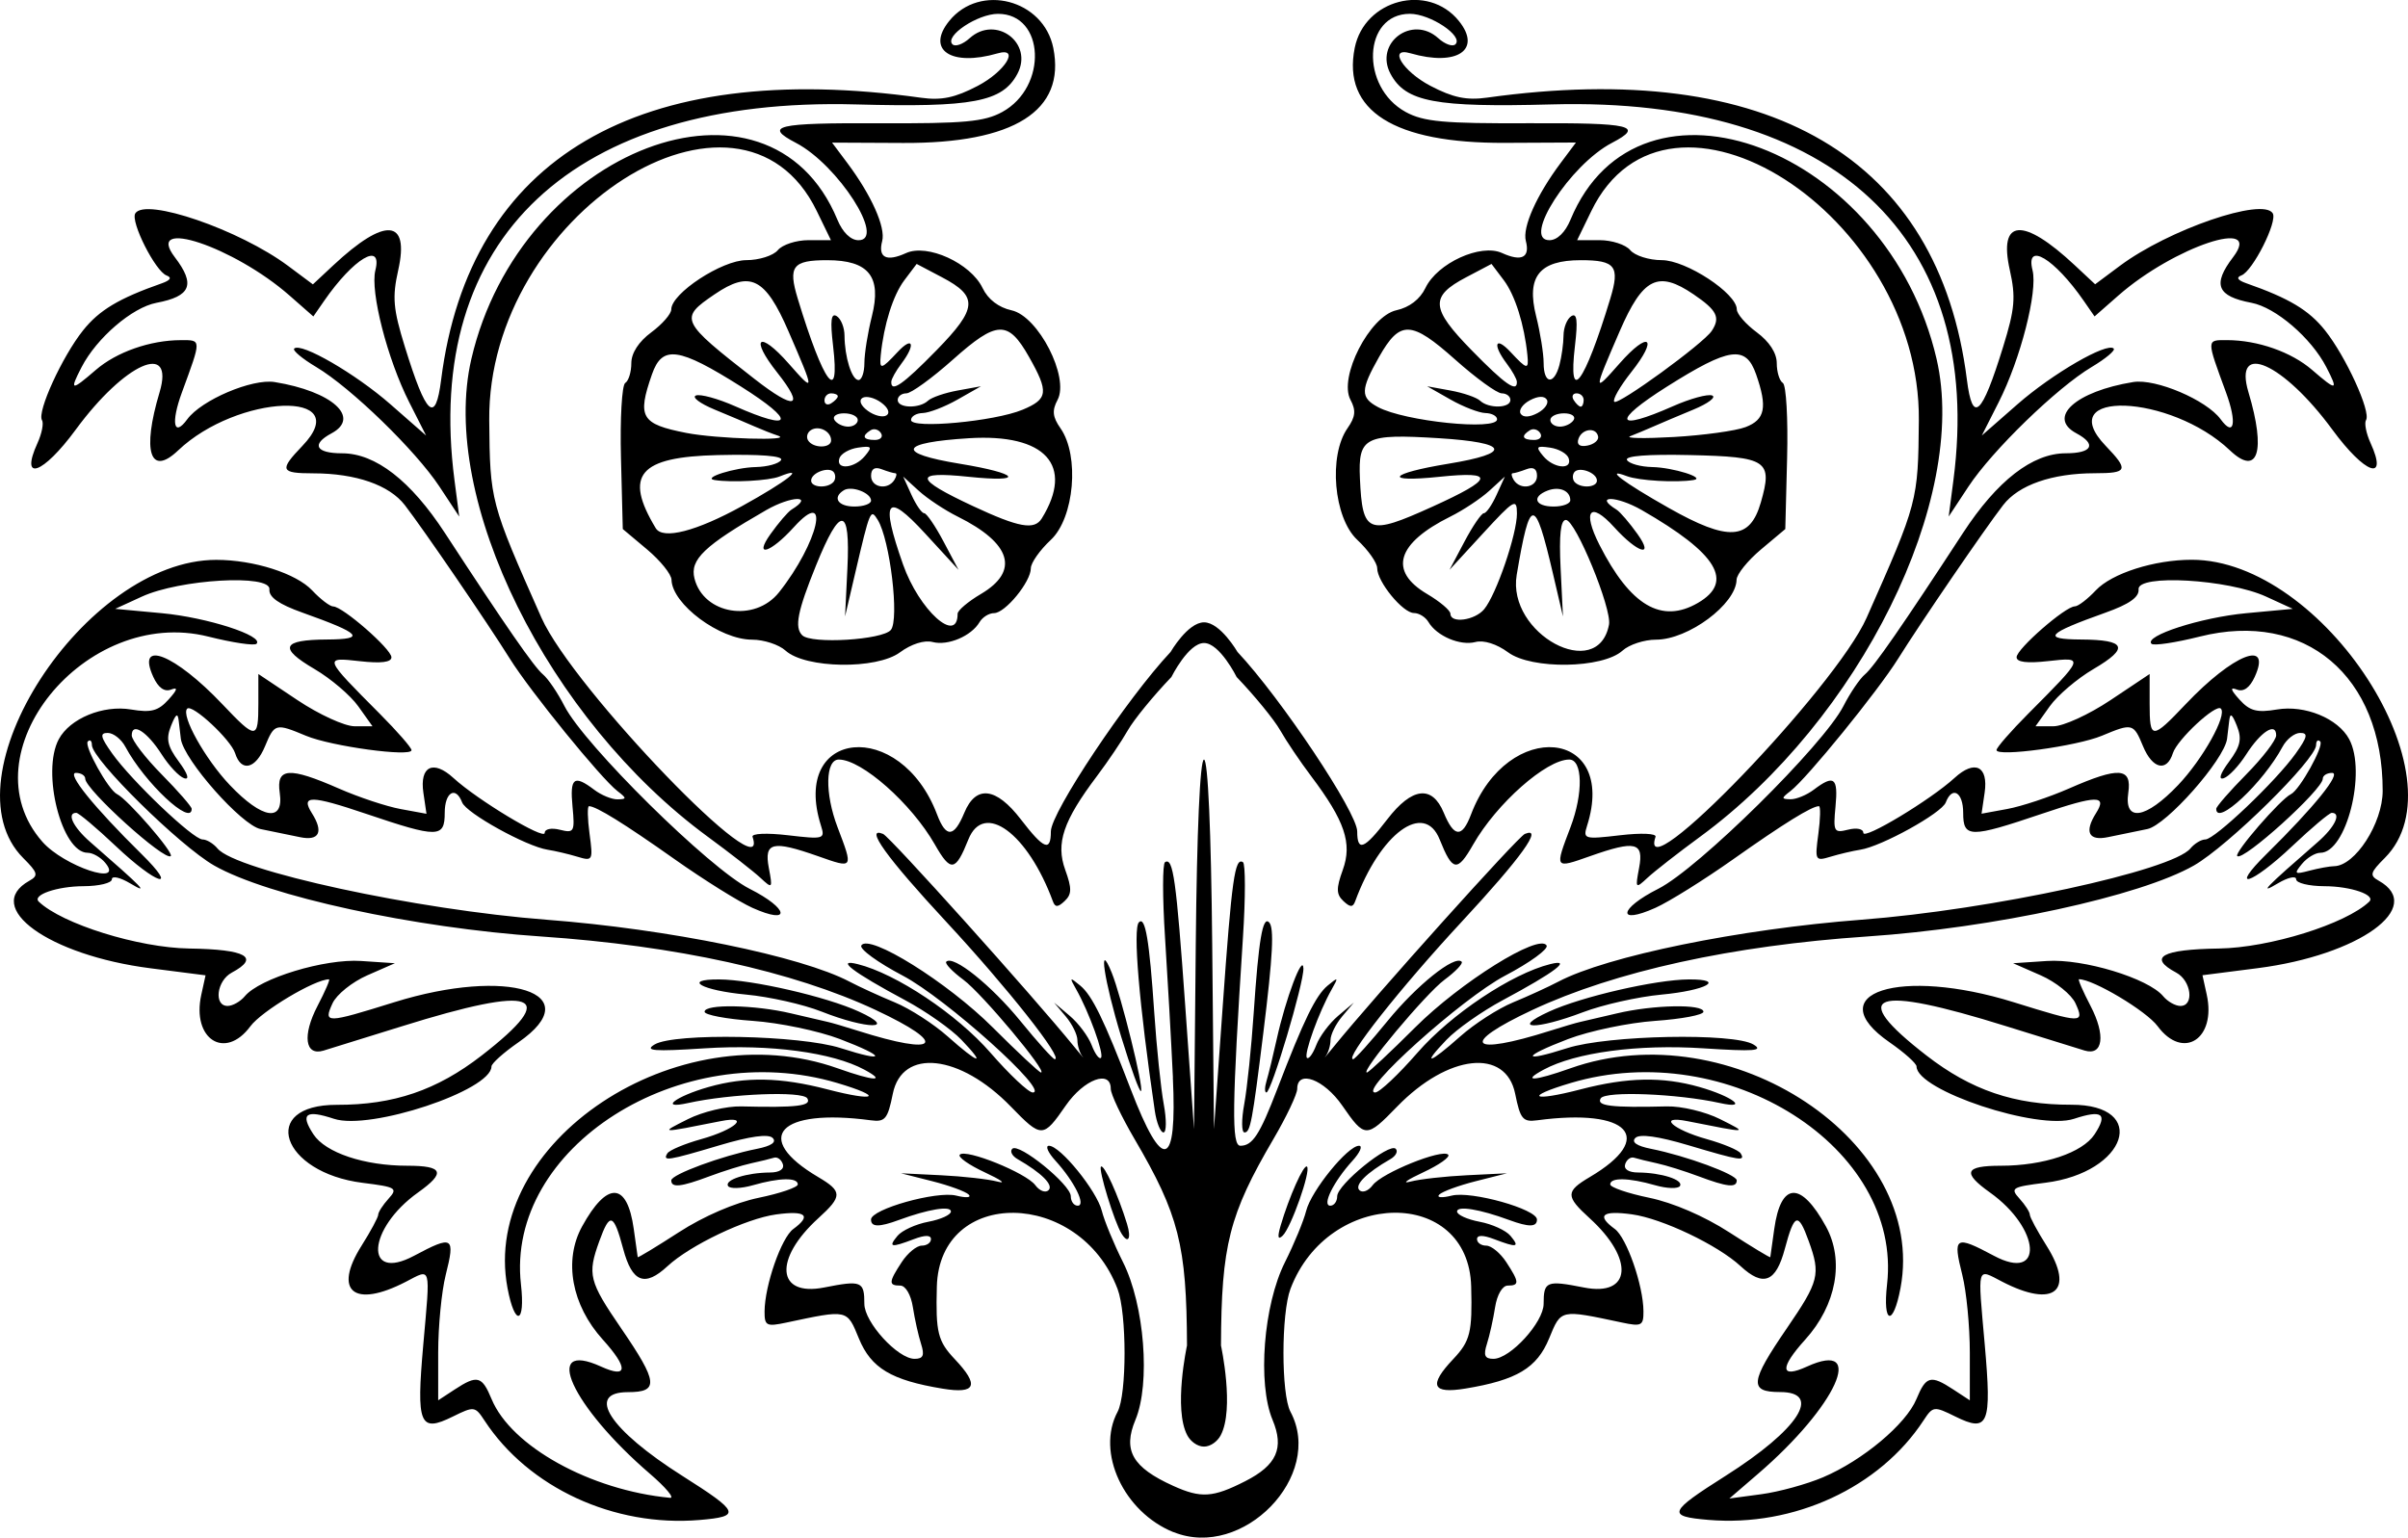
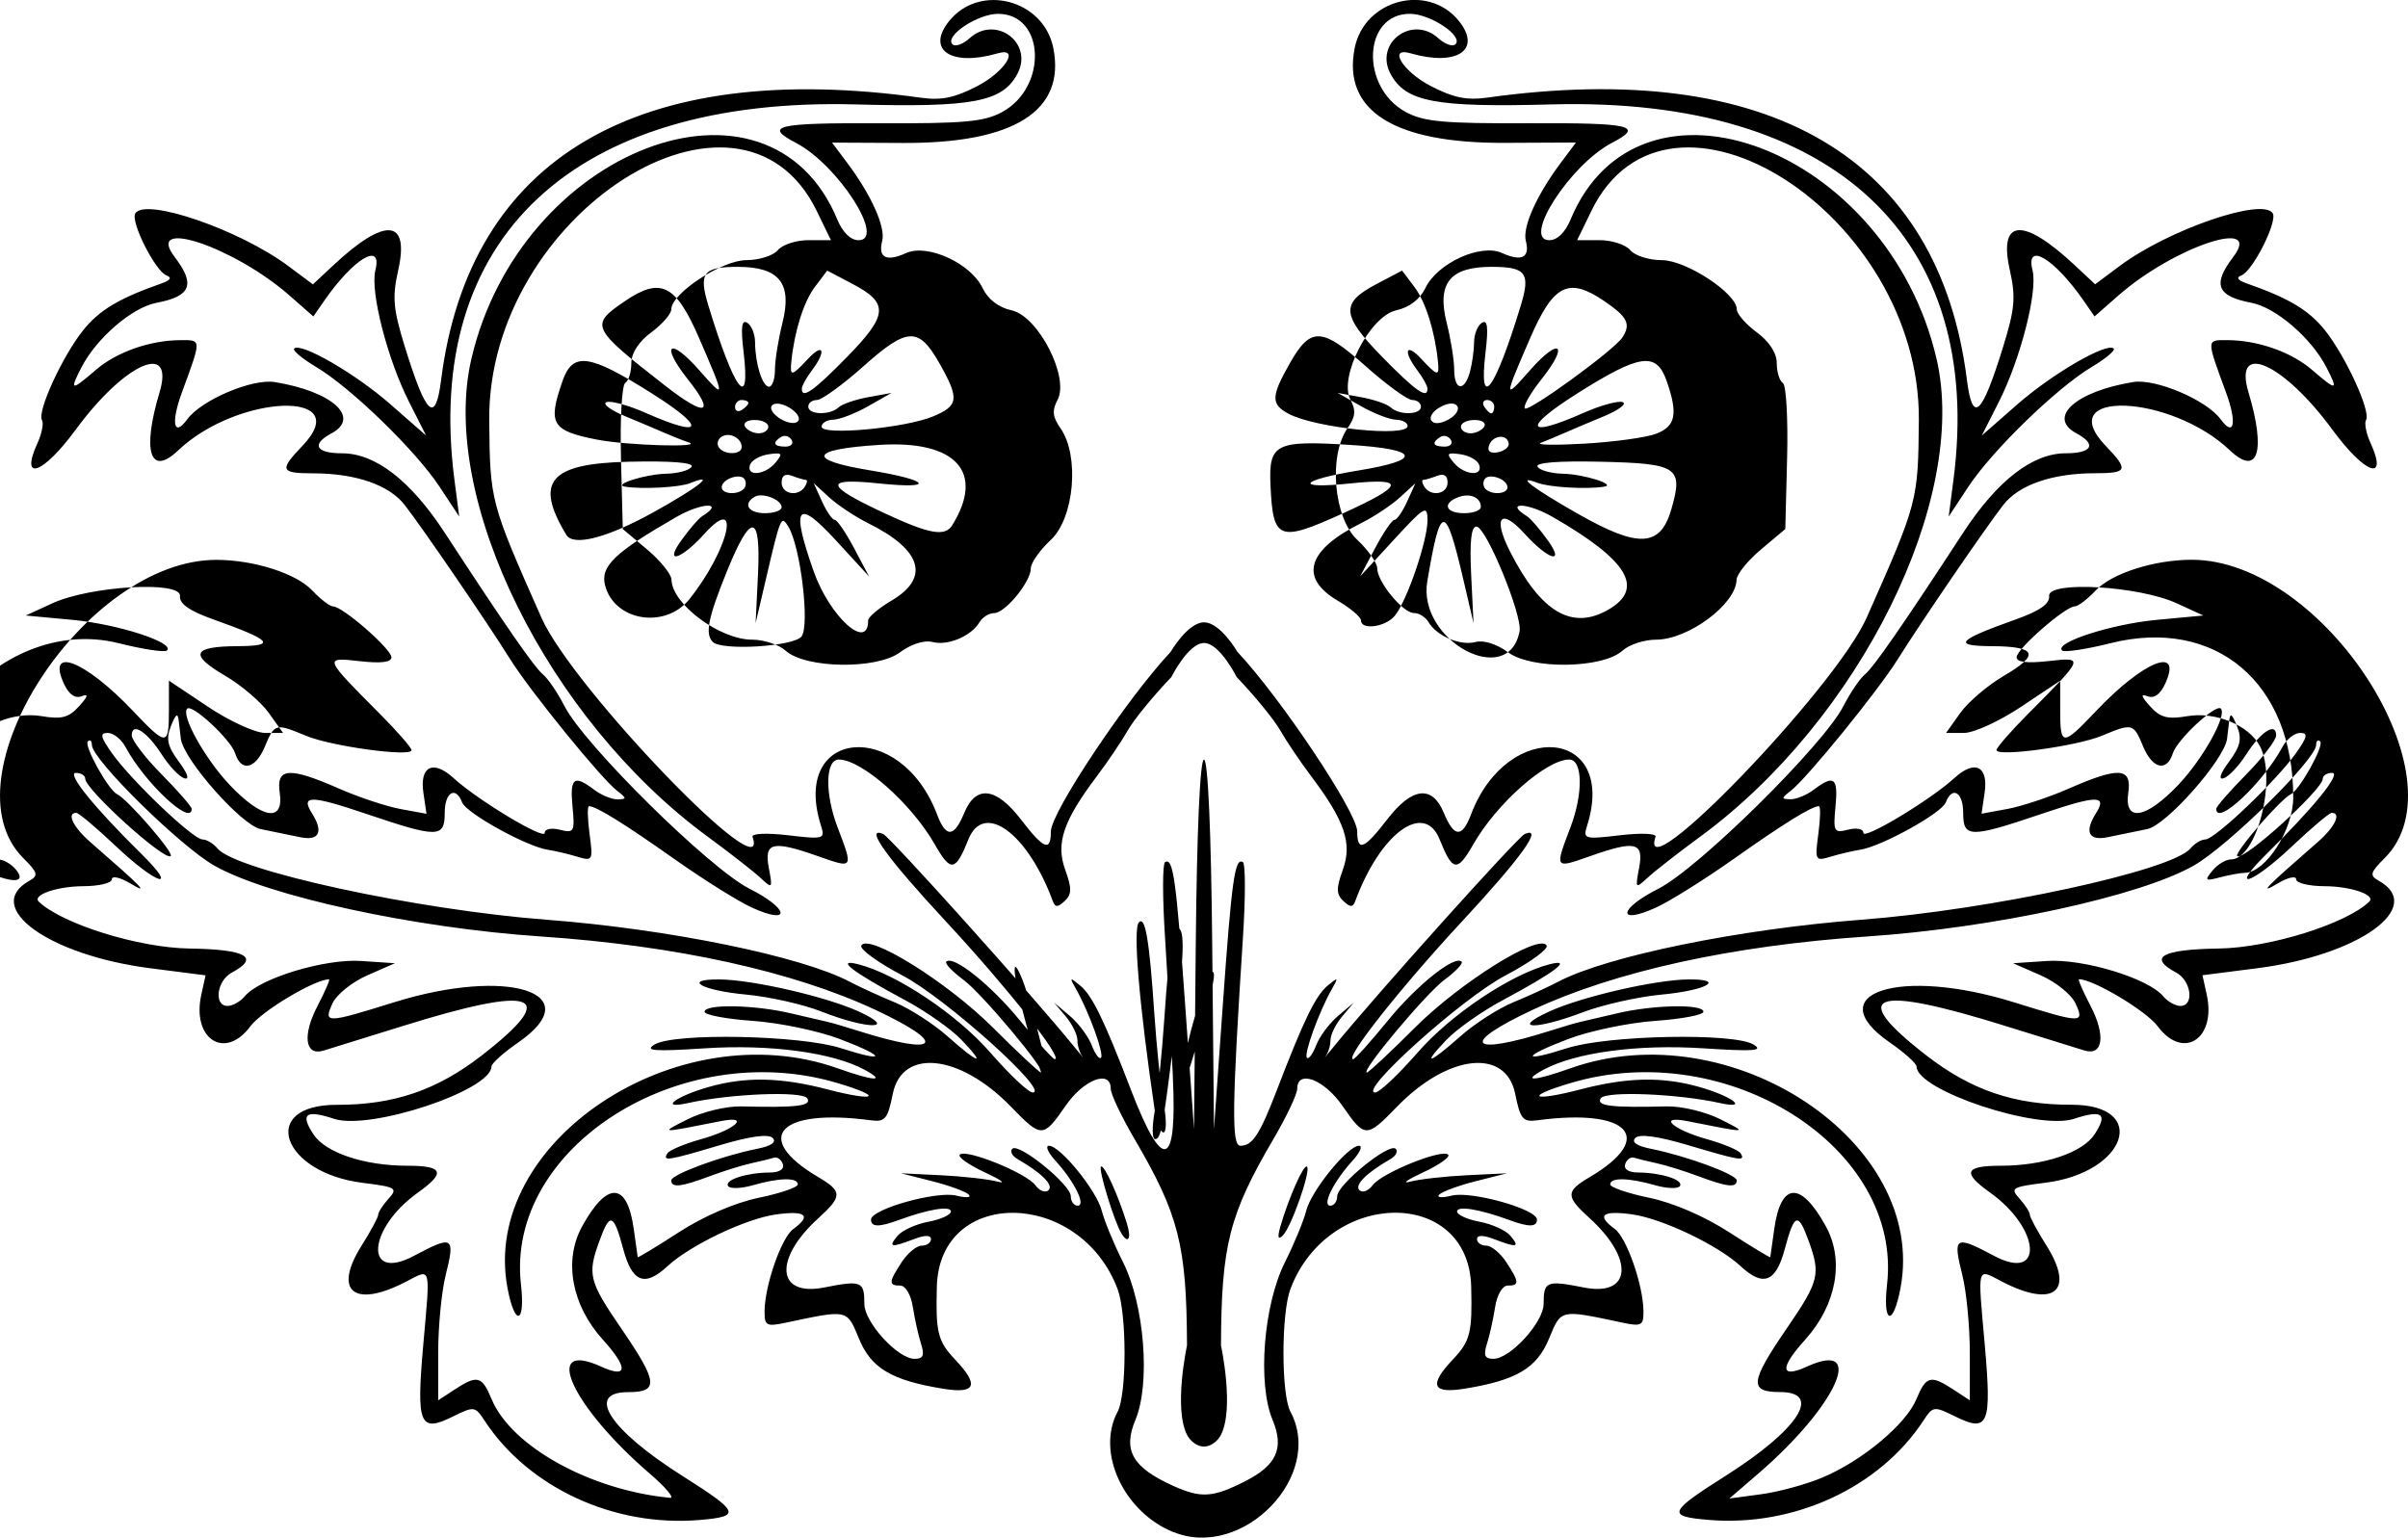
<svg xmlns="http://www.w3.org/2000/svg" width="225.78mm" height="144.2mm" version="1.1" viewBox="0 0 800 510.95">
  <g transform="translate(195.58 207.23)">
-     <path d="m194.29 301.89c-16.553-6.698-25.777-26.555-18.581-40.001 3.093-5.78 3.089-32.667-7e-3 -40.827-12.629-33.29-59.163-33.89-60.04-0.774-0.404 15.258 0.306 18.122 5.978 24.126 8.241 8.724 7.042 11.611-4.064 9.782-17.058-2.809-23.75-6.813-27.797-16.636-4.035-9.793-3.538-9.684-24.196-5.302-6.527 1.385-7.187 1.041-7.157-3.729 0.055-8.637 5.574-24.474 9.54-27.373 6.179-4.518 4.193-6.206-5.703-4.85-10.013 1.372-28.538 10.203-36.093 17.204-7.561 7.006-11.736 5.381-14.706-5.723-3.181-11.892-4.432-12.303-7.938-2.608-4.019 11.114-3.465 13.317 7.299 29.04 12.231 17.865 12.573 21.137 2.212 21.137-14.217 0-6.097 12.511 18.047 27.803 19.119 12.11 19.662 13.499 5.737 14.676-28.403 2.401-56.838-10.748-71.437-33.035-3.126-4.771-3.478-4.816-10.536-1.329-11.048 5.458-12.164 2.743-9.81-23.881 2.367-26.771 2.766-25.335-5.803-20.903-17.237 8.913-24.274 3.165-14.697-12.005 3.042-4.819 5.531-9.45 5.531-10.291 0-0.841 1.539-3.229 3.42-5.308 3.174-3.508 2.561-3.886-8.553-5.274-27.172-3.395-34.674-25.982-8.611-25.927 18.877 0.04 33.218-4.844 48.1-16.379 26.506-20.546 18.001-23.64-26.612-9.682-12.169 3.807-23.855 7.435-25.97 8.062-6.117 1.813-7.027-5.099-1.953-14.835 2.541-4.875 4.265-8.865 3.831-8.865-4.736 0-22.377 10.535-26.121 15.598-8.433 11.406-19.554 4.271-16.317-10.469l1.419-6.458-18.332-2.347c-33.77-4.324-55.882-20.303-40.223-29.066 3.111-1.741 2.86-2.68-2.016-7.557-26.536-26.536 20.424-99.086 64.136-99.086 12.441 0 26.554 4.503 31.88 10.173 2.746 2.923 5.882 5.314 6.968 5.314 3.124 0 19.294 14.11 19.338 16.875 0.027 1.669-3.438 2.103-10.469 1.312-12.137-1.365-12.13-1.348 6.637 17.506 5.78 5.807 10.509 11.231 10.509 12.055 0 2.358-26.649-1.269-35.022-4.767-10.142-4.238-10.493-4.148-13.653 3.48-3.138 7.576-7.902 8.685-9.925 2.31-1.439-4.534-14.269-16.464-15.926-14.808-2.172 2.172 5.984 16.785 14.175 25.396 10.769 11.321 18.02 12.454 16.573 2.59-1.236-8.425 3.05-8.733 19.718-1.42 6.54 2.869 15.747 5.924 20.461 6.789l8.57 1.572-1.026-6.994c-1.294-8.817 3.276-11.056 9.995-4.895 7.968 7.306 30.309 20.757 30.309 18.25 0-1.313 2.193-1.772 5.048-1.056 4.726 1.186 4.993 0.696 4.192-7.702-0.917-9.621 0.466-10.69 7.223-5.579 2.362 1.787 5.847 3.217 7.744 3.178 3.095-0.063 3.089-0.347-0.056-2.766-5.419-4.167-28.979-33.156-35.705-43.932-7.447-11.931-28.656-42.951-34.91-51.059-5.168-6.699-16.257-10.553-30.419-10.571-10.983-0.015-11.384-1.021-3.63-9.114 17.963-18.749-21.497-17.3-41.293 1.517-9.299 8.839-12.028 0.303-6.162-19.275 5.168-17.248-11.559-9.815-27.852 12.377-10.901 14.848-18.666 17.555-12.681 4.421 1.443-3.166 2.109-6.588 1.482-7.604-1.695-2.743 6.723-21.143 13.639-29.81 5.383-6.746 11.918-10.655 26.165-15.65 2.865-1.004 3.429-1.923 1.6-2.604-3.755-1.399-12.082-17.916-10.403-20.633 3.308-5.352 34.636 5.418 50.784 17.458l8.218 6.128 6.816-6.367c17.188-16.056 25.359-15.434 21.534 1.638-2.023 9.029-1.688 12.885 2.216 25.501 7.118 22.999 10.164 25.759 12.043 10.91 9.329-73.748 65.604-106.81 159.46-93.695 6.761 0.945 11.281-3e-3 18.806-3.943 9.181-4.808 14.176-12.995 6.587-10.797-15.45 4.475-23.836-1.157-16.046-10.777 10.224-12.626 31.353-7.126 34.578 9 4.169 20.845-13.025 31.714-49.89 31.539l-23.614-0.113 5.099 6.819c7.987 10.68 12.741 21.333 11.551 25.882-1.447 5.535 1.404 6.977 7.921 4.008 7.077-3.225 21.472 3.349 25.434 11.614 1.802 3.76 5.318 6.459 9.656 7.412 8.867 1.948 19.267 22.25 15.246 29.763-1.883 3.517-1.66 5.654 0.983 9.427 6.39 9.123 4.596 29.78-3.22 37.081-3.651 3.41-6.637 7.658-6.637 9.439 0 4.505-8.524 14.898-12.219 14.898-1.677 0-3.844 1.348-4.817 2.996-2.73 4.621-10.51 7.934-15.58 6.608-2.76-0.722-7.09 0.648-10.87 3.435-7.789 5.755-31.398 5.395-37.999-0.579-2.213-2.002-7.216-3.641-11.117-3.641-10.737 0-26.597-11.794-26.777-19.912-0.04-1.825-3.699-6.363-8.13-10.083l-8.057-6.764-0.603-23.644c-0.331-13.004 0.307-24.207 1.419-24.894 1.112-0.687 2.022-3.65 2.022-6.584 0-3.362 2.455-7.149 6.637-10.242 3.651-2.699 6.637-6.13 6.637-7.624 0-5.311 16.843-16.363 24.938-16.363 4.239 0 8.947-1.493 10.462-3.319 1.515-1.825 6.104-3.319 10.198-3.319h7.444l-4.693-9.659c-25.519-52.525-109.47 1.125-108.83 69.553 0.25 26.869 0.339 27.207 17.359 65.588 10.372 23.39 76.555 92.074 70.121 72.771-0.373-1.118 4.743-1.341 11.777-0.515 11.904 1.399 12.373 1.264 10.966-3.17-10.252-32.301 26.39-35.858 38.557-3.742 2.978 7.861 5.634 7.698 9.052-0.553 3.859-9.316 10.56-8.527 18.806 2.212 7.622 9.928 9.956 10.858 9.956 3.966 0-6.276 25.346-44.27 39.774-59.622 0 0 5.704-9.842 11.113-9.842 5.409 0 11.113 9.842 11.113 9.842 14.428 15.352 39.774 53.347 39.774 59.622 0 6.891 2.334 5.962 9.956-3.966 8.246-10.74 14.947-11.528 18.806-2.212 3.418 8.252 6.074 8.414 9.052 0.553 12.167-32.116 48.809-28.559 38.557 3.742-1.407 4.434-0.939 4.569 10.966 3.17 7.033-0.827 12.149-0.603 11.777 0.515-6.435 19.304 59.748-49.38 70.121-72.771 17.02-38.382 17.11-38.719 17.359-65.588 0.636-68.428-83.313-122.08-108.83-69.553l-4.693 9.659h7.444c4.094 0 8.683 1.493 10.198 3.319 1.515 1.825 6.223 3.319 10.462 3.319 8.095 0 24.938 11.052 24.938 16.363 0 1.494 2.987 4.925 6.637 7.624 4.183 3.092 6.637 6.88 6.637 10.242 0 2.934 0.91 5.897 2.022 6.584 1.112 0.687 1.751 11.89 1.419 24.894l-0.603 23.644-8.057 6.764c-4.431 3.72-8.09 8.258-8.13 10.083-0.18 8.118-16.04 19.912-26.777 19.912-3.902 0-8.905 1.638-11.117 3.641-6.602 5.974-30.21 6.334-38.001 0.579-3.774-2.788-8.106-4.157-10.867-3.435-5.068 1.325-12.854-1.988-15.601-6.639-0.973-1.648-3.141-2.996-4.817-2.996-3.695 0-12.219-10.393-12.219-14.898 0-1.781-2.987-6.029-6.637-9.439-7.816-7.302-9.61-27.958-3.22-37.081 2.643-3.773 2.865-5.91 0.983-9.427-4.021-7.513 6.379-27.816 15.246-29.763 4.338-0.953 7.854-3.652 9.656-7.412 3.962-8.265 18.356-14.839 25.434-11.614 6.518 2.97 9.369 1.527 7.921-4.008-1.19-4.549 3.565-15.202 11.551-25.882l5.099-6.819-23.614 0.113c-36.865 0.176-54.059-10.694-49.89-31.539 3.225-16.127 24.354-21.626 34.578-9 7.79 9.62-0.596 15.252-16.046 10.777-7.59-2.198-2.595 5.989 6.587 10.797 7.525 3.94 12.045 4.888 18.806 3.943 93.86-13.118 150.14 19.947 159.46 93.695 1.878 14.849 4.925 12.089 12.043-10.91 3.904-12.615 4.239-16.472 2.216-25.501-3.826-17.072 4.346-17.693 21.534-1.638l6.816 6.367 8.218-6.128c16.148-12.04 47.476-22.81 50.784-17.458 1.679 2.717-6.649 19.233-10.403 20.633-1.829 0.682-1.264 1.6 1.6 2.604 14.246 4.995 20.782 8.904 26.165 15.65 6.916 8.667 15.334 27.067 13.639 29.81-0.628 1.016 0.039 4.437 1.482 7.604 5.984 13.134-1.78 10.427-12.681-4.421-16.293-22.192-33.02-29.625-27.852-12.377 5.866 19.579 3.137 28.114-6.162 19.275-19.796-18.817-59.256-20.266-41.293-1.517 7.754 8.093 7.353 9.1-3.63 9.114-14.163 0.018-25.252 3.872-30.419 10.571-6.254 8.108-27.463 39.128-34.91 51.059-6.726 10.776-30.286 39.765-35.705 43.932-3.145 2.418-3.15 2.702-0.056 2.766 1.897 0.039 5.382-1.391 7.744-3.178 6.757-5.11 8.14-4.042 7.223 5.579-0.801 8.397-0.534 8.888 4.192 7.702 2.854-0.716 5.048-0.258 5.048 1.056 0 2.508 22.34-10.944 30.309-18.25 6.719-6.16 11.289-3.922 9.995 4.895l-1.026 6.994 8.57-1.572c4.714-0.865 13.921-3.92 20.461-6.789 16.668-7.313 20.955-7.004 19.718 1.42-1.448 9.864 5.803 8.73 16.573-2.59 8.191-8.611 16.348-23.223 14.175-25.396-1.656-1.656-14.486 10.274-15.926 14.808-2.023 6.375-6.787 5.266-9.925-2.31-3.16-7.629-3.511-7.718-13.653-3.48-8.372 3.498-35.022 7.126-35.022 4.767 0-0.824 4.729-6.248 10.509-12.055 18.768-18.854 18.774-18.871 6.637-17.506-7.032 0.791-10.496 0.356-10.469-1.312 0.044-2.764 16.214-16.875 19.338-16.875 1.087 0 4.222-2.392 6.968-5.314 5.326-5.67 19.439-10.173 31.88-10.173 43.712 0 90.672 72.55 64.136 99.086-4.876 4.876-5.127 5.816-2.016 7.557 15.659 8.763-6.452 24.741-40.223 29.066l-18.332 2.347 1.419 6.458c3.237 14.74-7.884 21.875-16.317 10.469-3.743-5.063-21.385-15.598-26.121-15.598-0.434 0 1.29 3.989 3.831 8.865 5.074 9.736 4.165 16.648-1.953 14.835-2.115-0.627-13.801-4.255-25.97-8.062-44.613-13.958-53.118-10.864-26.612 9.682 14.881 11.535 29.223 16.419 48.1 16.379 26.063-0.055 18.562 22.532-8.611 25.927-11.114 1.389-11.727 1.767-8.553 5.274 1.881 2.078 3.42 4.467 3.42 5.308s2.489 5.472 5.531 10.291c9.577 15.171 2.54 20.919-14.697 12.005-8.569-4.431-8.17-5.868-5.803 20.903 2.354 26.624 1.238 29.34-9.81 23.881-7.058-3.487-7.411-3.443-10.536 1.329-14.599 22.287-43.034 35.436-71.437 33.035-13.925-1.177-13.382-2.566 5.737-14.676 24.144-15.293 32.264-27.803 18.047-27.803-10.361 0-10.018-3.272 2.212-21.137 10.764-15.723 11.318-17.926 7.299-29.04-3.506-9.695-4.757-9.284-7.938 2.608-2.97 11.105-7.145 12.73-14.706 5.723-7.556-7.002-26.08-15.832-36.093-17.204-9.896-1.357-11.882 0.332-5.703 4.85 3.965 2.899 9.485 18.736 9.54 27.373 0.03 4.77-0.629 5.114-7.157 3.729-20.658-4.383-20.16-4.492-24.196 5.302-4.048 9.823-10.739 13.827-27.797 16.636-11.105 1.829-12.305-1.058-4.064-9.782 5.672-6.005 6.382-8.869 5.978-24.126-0.877-33.116-47.411-32.516-60.04 0.774-3.096 8.16-3.1 35.047-7e-3 40.827 11.384 21.27-15.834 49.307-38.832 40.001zm-173.94-19.4c-26.034-22.41-36.206-44.72-16.249-35.63 8.914 4.062 9.138 0.51 0.566-8.979-10.356-11.462-13.068-26.281-6.877-37.57 8.325-15.18 14.999-14.856 17.178 0.833 0.676 4.867 1.267 9.077 1.312 9.355 0.046 0.278 6.195-3.445 13.665-8.273 8.279-5.351 18.644-9.824 26.55-11.457 7.132-1.473 12.968-3.475 12.968-4.448 0-2.354-6.137-2.239-14.919 0.28-3.93 1.127-7.646 1.24-8.257 0.252-1.258-2.036 6.22-4.438 13.958-4.483 3.138-0.018 4.801-1.115 4.241-2.796-0.507-1.521-1.835-2.473-2.95-2.116s-4.517 1.189-7.559 1.848c-3.042 0.659-9.285 2.607-13.873 4.328-9.491 3.562-12.677 3.902-12.677 1.355 0-1.963 16.856-8.174 28.428-10.474 4.825-0.959 6.655-2.227 5.247-3.635s-7.548-0.558-17.604 2.436c-17.272 5.144-19.052 5.42-17.364 2.69 0.649-1.05 5.711-3.178 11.25-4.728 11.411-3.195 16.54-7.974 6.399-5.963-20.536 4.074-20.299 4.089-10.824-0.677 4.874-2.451 12.826-4.353 17.7-4.232 18.515 0.459 23.517-0.15 21.957-2.675-1.551-2.509-25.544-1.561-39.657 1.567-9.777 2.167-4.12-2.221 6.894-5.348 12.276-3.485 23.906-3.253 39.418 0.787 16.317 4.25 18.97 2.542 3.285-2.116-52.138-15.483-110.23 21.525-105.07 66.93 1.508 13.252-2.035 14.179-4.476 1.171-9.078-48.388 56.388-91.919 109.73-72.961 12.074 4.291 16.387 4.508 8.85 0.444-10.643-5.738-31.374-8.509-53.099-7.097-16.863 1.096-20.144 0.842-16.594-1.284 6.569-3.934 48.368-3.11 61.846 1.22 15.376 4.939 15.175 2.895-0.297-3.017-7.081-2.705-20.093-5.423-28.915-6.038-8.822-0.616-16.04-1.984-16.04-3.041 0-2.64 16.674-2.32 28.762 0.552 5.476 1.301 10.952 2.575 12.169 2.832 1.217 0.257 5.697 1.573 9.956 2.925 26.996 8.571 30.434 4.565 5.926-6.904-27.416-12.83-66.405-21.39-111.17-24.41-42.167-2.84-90.701-13.382-108.57-23.575-11.423-6.516-40.627-35.3-40.627-40.042 0-1.397-0.611-1.928-1.359-1.181-1.375 1.375 6.833 16.135 9.739 17.513 3.445 1.633 18.914 19.471 17.827 20.558-1.889 1.889-28.42-22.105-28.42-25.703 0-1.059-1.392-1.926-3.093-1.926-3.212 0 5.979 11.377 21.706 26.871 12.839 12.649 5.173 10.35-8.45-2.534-6.433-6.084-12.347-11.062-13.142-11.062-3.313 0-1.043 4.742 4.639 9.689 17.633 15.354 19.868 17.668 13.275 13.743-3.346-1.992-6.084-2.603-6.084-1.359s-4.231 2.279-9.403 2.297c-8.828 0.032-17.193 2.927-14.87 5.147 7.755 7.412 33.121 15.314 49.963 15.563 18.987 0.281 23.65 2.926 14.135 8.018-4.999 2.675-6.043 11.062-1.377 11.062 1.676 0 4.256-1.456 5.733-3.235 4.947-5.961 26.544-12.511 38.593-11.706l11.257 0.753-9.157 4.014c-5.036 2.208-10.242 6.396-11.568 9.307-3.072 6.743-2.228 6.728 20.477-0.351 37.878-11.81 64.946-3.084 41.289 13.31-4.928 3.415-8.96 7.028-8.96 8.028 0 7.938-40.331 21.341-52.315 17.386-9.41-3.106-11.31-1.674-6.837 5.152 4.014 6.127 16.908 10.442 31.2 10.442 11.935 0 12.853 2.272 3.582 8.874-16.905 12.037-18.05 29.954-1.345 21.044 12.931-6.897 13.732-6.411 10.512 6.377-1.373 5.453-2.497 17.055-2.497 25.783v15.868l5.453-3.573c7.555-4.95 9.091-4.554 12.291 3.173 6.51 15.716 32.856 30.292 59.29 32.801 1.604 0.152-1.399-3.44-6.675-7.982zm56.97-153.6c-6.022-2.378-17.255-4.912-24.962-5.631-14.8-1.382-21.466-5.107-9.022-5.042 10.991 0.058 35.662 5.736 46.452 10.693 13.132 6.032 2.818 6.016-12.468-0.02zm140.79 156.06c10.493-5.336 13.011-10.989 9.084-20.387-5.049-12.085-3.001-38.197 4.107-52.357 3.054-6.084 6.234-13.782 7.066-17.106 1.667-6.663 13.807-21.612 17.551-21.612 1.303 0 0.329 2.24-2.165 4.978-6.295 6.911-10.258 14.934-7.377 14.934 1.26 0 2.29-1.41 2.29-3.133 0-3.859 17.312-17.905 19.443-15.774 0.846 0.846 0.054 2.392-1.761 3.434-7.98 4.582-12.007 8.61-10.306 10.31 1.01 1.01 3 0.266 4.421-1.655 3.012-4.069 23.051-12.172 25.081-10.142 0.759 0.759-2.997 3.414-8.346 5.9-5.349 2.486-7.237 3.861-4.194 3.054 3.042-0.807 11.505-1.758 18.806-2.113l13.275-0.647-10.339 2.617c-5.686 1.439-11.16 3.445-12.164 4.456-1.004 1.012 0.863 1.165 4.148 0.34 6.487-1.628 28.311 4.504 28.311 7.955 0 2.536-2.664 2.578-9.259 0.146-9.743-3.592-17.291-4.825-17.291-2.825 0 1.105 3.385 2.643 7.521 3.419 4.137 0.776 8.739 2.878 10.227 4.671 3.178 3.829 2.238 4.02-5.436 1.102-3.687-1.402-5.675-1.402-5.675 0 0 1.187 1.379 2.158 3.064 2.158s4.672 2.454 6.637 5.453c4.368 6.666 4.441 7.822 0.497 7.822-1.767 0-3.552 3.061-4.194 7.191-0.615 3.955-1.835 9.431-2.713 12.169-1.227 3.831-0.731 4.978 2.152 4.978 5.586 0 16.681-12.151 16.681-18.267 0-7.517 0.937-7.898 13.38-5.438 15.813 3.127 16.838-9.456 1.878-23.048-8.008-7.276-7.998-8.878 0.088-13.654 22.166-13.094 13.057-22.94-17.45-18.86-4.797 0.641-5.645-0.376-7.346-8.807-3.081-15.27-22.293-13.181-39.223 4.265-10.224 10.535-10.712 10.526-18.232-0.348-6.044-8.738-14.955-12.054-14.955-5.566 0 1.76-3.547 9.252-7.882 16.648-14.737 25.145-17.321 35.311-17.448 68.651 0 0 4.584 21.09-0.114 29.868-1.048 1.959-3.31 3.717-5.531 3.717-2.221 0-4.483-1.759-5.531-3.717-4.698-8.778-0.114-29.868-0.114-29.868-0.127-33.339-2.711-43.506-17.448-68.651-4.335-7.396-7.882-14.888-7.882-16.648 0-6.489-8.911-3.172-14.955 5.566-7.521 10.873-8.009 10.882-18.233 0.348-16.931-17.446-36.142-19.535-39.223-4.265-1.701 8.431-2.55 9.448-7.346 8.807-30.507-4.079-39.616 5.766-17.45 18.86 8.086 4.776 8.096 6.378 0.088 13.654-14.96 13.593-13.935 26.175 1.878 23.048 12.443-2.46 13.38-2.079 13.38 5.438 0 6.117 11.096 18.267 16.681 18.267 2.883 0 3.379-1.147 2.152-4.978-0.877-2.738-2.098-8.214-2.713-12.169-0.642-4.129-2.427-7.191-4.194-7.191-3.945 0-3.871-1.156 0.497-7.822 1.965-2.999 4.952-5.453 6.637-5.453s3.064-0.971 3.064-2.158c0-1.402-1.988-1.402-5.675 0-7.673 2.917-8.614 2.727-5.436-1.102 1.488-1.793 6.09-3.895 10.227-4.671 4.137-0.776 7.521-2.315 7.521-3.419 0-2-7.548-0.767-17.291 2.825-6.595 2.432-9.259 2.389-9.259-0.146 0-3.451 21.824-9.583 28.311-7.955 3.285 0.825 5.152 0.672 4.148-0.34-1.004-1.012-6.478-3.017-12.164-4.456l-10.339-2.617 13.275 0.647c7.301 0.356 15.764 1.307 18.806 2.113 3.042 0.807 1.155-0.568-4.194-3.054s-9.105-5.141-8.346-5.9c2.03-2.03 22.069 6.073 25.081 10.142 1.422 1.92 3.411 2.665 4.421 1.655 1.7-1.7-2.326-5.728-10.306-10.31-1.815-1.042-2.608-2.588-1.761-3.434 2.131-2.131 19.443 11.915 19.443 15.774 0 1.723 1.031 3.133 2.29 3.133 2.881 0-1.083-8.023-7.377-14.934-2.494-2.738-3.468-4.978-2.165-4.978 3.743 0 15.883 14.949 17.551 21.612 0.832 3.324 4.011 11.022 7.066 17.106 7.108 14.16 9.156 40.272 4.107 52.357-4.246 10.163-1.023 15.791 12.562 21.936 9.223 4.172 13.164 3.916 23.91-1.548zm-41.079-82.262c-2.391-3.868-7.759-21.343-6.839-22.262 0.974-0.974 5.765 9.563 8.665 19.059 1.48 4.845 0.38 6.773-1.826 3.203zm52.845-2.65c2.805-9.576 7.745-20.632 8.765-19.612 1.371 1.371-5.277 20.244-8.078 22.931-1.59 1.525-1.803 0.494-0.686-3.319zm180.23 83.598c13.179-5.606 27.556-17.647 31.002-25.965 3.2-7.727 4.737-8.123 12.291-3.173l5.453 3.573v-15.868c0-8.727-1.123-20.33-2.497-25.783-3.22-12.788-2.419-13.274 10.512-6.377 16.705 8.91 15.56-9.007-1.345-21.044-9.271-6.601-8.354-8.874 3.582-8.874 14.292 0 27.186-4.315 31.2-10.442 4.472-6.826 2.573-8.257-6.837-5.152-11.984 3.955-52.315-9.448-52.315-17.386 0-1-4.032-4.613-8.96-8.028-23.657-16.394 3.411-25.12 41.289-13.31 22.705 7.079 23.549 7.094 20.477 0.351-1.326-2.911-6.532-7.099-11.568-9.307l-9.157-4.014 11.257-0.753c12.049-0.806 33.646 5.745 38.593 11.706 1.477 1.779 4.056 3.235 5.733 3.235 4.666 0 3.622-8.387-1.377-11.062-9.515-5.092-4.853-7.737 14.135-8.018 16.842-0.249 42.208-8.151 49.963-15.563 2.322-2.22-6.042-5.115-14.87-5.147-5.172-0.018-9.403-1.052-9.403-2.297s-2.738-0.634-6.084 1.359c-6.593 3.925-4.358 1.611 13.275-13.743 5.681-4.947 7.952-9.689 4.639-9.689-0.795 0-6.709 4.978-13.142 11.062-13.623 12.884-21.289 15.183-8.45 2.534 15.728-15.494 24.918-26.871 21.706-26.871-1.701 0-3.093 0.867-3.093 1.926 0 3.598-26.531 27.593-28.42 25.703-1.087-1.087 14.382-18.924 17.827-20.558 2.906-1.378 11.114-16.138 9.739-17.513-0.747-0.747-1.359-0.216-1.359 1.181 0 4.742-29.204 33.525-40.627 40.042-17.868 10.193-66.399 20.732-108.57 23.575-44.764 3.019-83.753 11.579-111.17 24.407-24.509 11.469-21.07 15.475 5.926 6.904 4.259-1.352 8.739-2.669 9.956-2.925 1.217-0.257 6.693-1.531 12.169-2.832 12.088-2.872 28.762-3.192 28.762-0.552 0 1.057-7.218 2.425-16.04 3.041-8.822 0.616-21.834 3.333-28.915 6.038-15.472 5.911-15.673 7.956-0.297 3.017 13.478-4.33 55.277-5.154 61.846-1.22 3.55 2.126 0.269 2.38-16.594 1.284-21.725-1.412-42.457 1.359-53.099 7.097-7.537 4.064-3.224 3.847 8.85-0.444 53.338-18.958 118.8 24.573 109.73 72.961-2.44 13.008-5.984 12.081-4.476-1.171 5.167-45.405-52.929-82.414-105.07-66.93-15.685 4.658-13.032 6.366 3.285 2.116 15.512-4.04 27.142-4.272 39.418-0.787 11.014 3.127 16.671 7.515 6.894 5.348-14.113-3.129-38.106-4.077-39.656-1.567-1.56 2.525 3.441 3.134 21.957 2.675 4.874-0.121 12.826 1.78 17.7 4.232 9.476 4.766 9.713 4.751-10.824 0.677-10.142-2.012-5.013 2.768 6.399 5.963 5.539 1.551 10.601 3.679 11.25 4.728 1.687 2.73-0.092 2.454-17.364-2.69-10.056-2.995-16.196-3.845-17.604-2.436-1.408 1.408 0.422 2.676 5.247 3.635 11.571 2.3 28.428 8.511 28.428 10.474 0 2.547-3.186 2.207-12.677-1.355-4.588-1.722-10.831-3.669-13.873-4.328-3.042-0.659-6.444-1.49-7.559-1.848-1.115-0.357-2.443 0.595-2.95 2.116-0.56 1.681 1.103 2.777 4.241 2.796 7.737 0.045 15.216 2.447 13.958 4.483-0.611 0.989-4.327 0.876-8.257-0.252-8.782-2.518-14.919-2.634-14.919-0.28 0 0.973 5.836 2.975 12.968 4.448 7.905 1.633 18.27 6.106 26.55 11.457 7.47 4.828 13.619 8.551 13.665 8.273 0.046-0.278 0.637-4.487 1.313-9.355 2.179-15.689 8.853-16.013 17.178-0.833 6.191 11.289 3.479 26.107-6.877 37.57-8.572 9.488-8.348 13.04 0.566 8.979 19.944-9.087 9.787 13.211-16.219 35.605l-9.562 8.234 10.631-1.429c5.847-0.786 15.078-3.321 20.514-5.633zm-91.05-154.73c10.79-4.956 35.461-10.635 46.452-10.693 12.494-0.066 5.75 3.662-9.14 5.053-7.772 0.726-19.502 3.361-26.068 5.857-15.579 5.921-24.244 5.754-11.244-0.217zm-124.96 21.9c-0.592-12.473-1.774-33.459-2.627-46.636-0.853-13.177-0.849-24.392 9e-3 -24.922 2.689-1.662 3.718 5.662 6.712 47.775l2.91 40.931 0.588-61.396c0.362-37.714 1.415-61.396 2.731-61.396s2.369 23.682 2.731 61.396l0.588 61.396 2.91-40.931c2.994-42.113 4.023-49.437 6.712-47.775 0.858 0.53 0.862 11.745 9e-3 24.922-3.657 56.499-3.815 69.314-0.854 69.314 4.038 0 6.43-3.677 12.237-18.806 8.837-23.025 12.784-31.128 16.763-34.418 3.53-2.918 3.647-2.812 1.352 1.231-4.257 7.499-9.378 21.639-8.246 22.771 0.59 0.59 1.983-1.305 3.094-4.212s4.375-7.276 7.252-9.71l5.232-4.425-3.872 4.599c-2.13 2.53-3.872 6.064-3.872 7.854s-0.747 4.232-1.659 5.427c-0.913 1.195 0.332-0.278 2.766-3.273 13.795-16.976 61.169-69.723 63.459-70.657 6.324-2.578-1.189 7.872-21.022 29.239-20.266 21.834-39.049 45.616-36.028 45.616 0.6 0 5.737-5.704 11.416-12.675 9.706-11.915 22.332-22.022 24.635-19.72 0.567 0.567-2.001 3.272-5.706 6.011-6.19 4.576-28.128 30.809-25.765 30.809 0.566 0 7.783-6.746 16.038-14.991 15.011-14.992 41.145-31.296 43.655-27.234 0.719 1.163-5.473 5.678-13.759 10.032-14.319 7.524-49.139 38.831-43.188 38.831 1.405 0 7.735-5.956 14.066-13.235 11.09-12.751 31.323-26.248 44.104-29.421 7.594-1.885 1.549 2.704-15.798 11.994-6.864 3.676-15.264 9.589-18.667 13.142-8.408 8.776-5.855 8.152 4.561-1.115 4.682-4.165 12.579-9.251 17.549-11.301 4.97-2.05 11.744-5.153 15.054-6.894 16.103-8.472 60.18-17.48 100.67-20.574 43.155-3.298 103.17-16.297 109.3-23.672 1.368-1.649 3.611-2.999 4.983-3 3.113-0.002 23.471-19.379 30.011-28.563 3.915-5.498 4.204-6.834 1.475-6.834-1.865 0-4.499 2.07-5.853 4.6-6.406 11.969-22.031 26.595-22.031 20.622 0-0.73 4.48-5.873 9.956-11.427 5.476-5.554 9.956-11.397 9.956-12.984 0-4.514-5.091-1.274-9.956 6.336-2.434 3.807-5.79 7.364-7.459 7.905-1.876 0.608-1.208-1.487 1.751-5.489 3.815-5.16 4.346-7.571 2.622-11.889-1.647-4.123-2.263-4.492-2.58-1.546-0.229 2.13-0.541 4.762-0.693 5.85-0.978 6.994-20.161 28.687-26.499 29.966-3.831 0.773-9.703 1.98-13.049 2.682-6.435 1.35-7.956-1.692-3.984-7.97 3.814-6.03 0.321-5.986-18.037 0.226-23.856 8.072-26.1 8.044-26.1-0.332 0-6.87-3.64-9.044-5.785-3.454-1.367 3.563-21.327 14.611-28.375 15.706-2.507 0.39-6.95 1.433-9.874 2.318-5.137 1.556-5.274 1.3-4.082-7.587 0.678-5.058 0.765-9.196 0.192-9.196-2.364 0-11.701 5.782-28.406 17.589-9.735 6.881-21.396 14.167-25.913 16.191-12.986 5.819-12.161 0.272 0.941-6.329 13.305-6.704 54.921-47.785 61.53-60.74 2.227-4.365 5.432-9.085 7.122-10.488 2.952-2.45 12.456-16.159 32.564-46.97 11.367-17.418 23.092-26.513 34.18-26.513 8.772 0 10.351-2.98 3.518-6.637-9.835-5.263-0.229-13.933 18.87-17.033 7.501-1.217 24.379 5.969 29.062 12.374 4.489 6.139 5.484 1.192 1.788-8.887-6.572-17.923-6.582-17.43 0.355-17.417 10.183 0.02 21.341 3.935 28.258 9.916 8.222 7.11 8.806 6.99 4.693-0.965-5.018-9.704-16.811-19.831-24.871-21.356-11.47-2.171-13.032-6.062-6.089-15.165 10.257-13.448-19.677-3.446-38.101 12.73l-7.932 6.964-3.57-5.159c-9.759-14.103-19.476-19.907-17.034-10.174 1.773 7.064-3.993 29.528-11.26 43.869l-5.591 11.034 11.839-10.378c11.607-10.175 29.795-20.705 31.983-18.517 0.609 0.609-2.679 3.362-7.306 6.118-11.552 6.88-33.013 27.706-40.955 39.743l-6.569 9.956 1.574-12.079c10.485-80.469-39.618-127.39-133.34-124.87-38.884 1.046-48.667-0.803-53.667-10.146-5.484-10.246 7.178-19.709 15.859-11.852 2.233 2.021 4.8 2.931 5.705 2.022 2.721-2.731-8.335-10.121-15.142-10.121-15.571 0-16.599 24.301-1.38 32.621 5.937 3.246 12.653 3.861 40.846 3.738 34.278-0.149 38.523 0.853 27.656 6.53-13.928 7.275-30.02 32.335-20.763 32.335 2.588 0 5.262-2.598 7.005-6.805 22.826-55.106 105.4-23.69 121.63 46.275 10.789 46.51-25.508 119.86-78.551 158.74-7.301 5.352-15.155 11.48-17.453 13.617-4.046 3.764-4.135 3.66-2.821-3.304 1.605-8.502-1.219-9.169-16.299-3.848-11.856 4.183-11.787 4.285-6.496-9.64 4.268-11.231 4.056-22.465-0.424-22.465-7.617 0-24.137 14.609-31.9 28.209-5.305 9.294-6.862 9.063-11.152-1.659-5.122-12.801-19.735-2.09-28.083 20.585-0.746 2.025-1.663 1.997-3.907-0.121-2.383-2.248-2.418-4.191-0.186-10.364 3.192-8.827 0.687-16.241-10.514-31.119-3.665-4.867-8.293-11.729-10.286-15.249-1.992-3.519-8.502-11.484-14.466-17.7 0 0-5.623-11.301-10.843-11.301-5.221 4.41e-5 -10.843 11.301-10.843 11.301-5.964 6.216-12.473 14.18-14.466 17.7-1.992 3.519-6.621 10.381-10.286 15.249-11.201 14.878-13.706 22.292-10.514 31.119 2.232 6.173 2.197 8.115-0.186 10.364-2.244 2.117-3.162 2.146-3.907 0.121-8.348-22.674-22.961-33.385-28.083-20.585-4.29 10.722-5.847 10.954-11.152 1.659-7.763-13.6-24.283-28.209-31.9-28.209-4.479 0-4.692 11.234-0.424 22.465 5.291 13.925 5.36 13.823-6.496 9.64-15.116-5.31-17.939-4.643-16.335 3.859 1.314 6.964 1.226 7.068-2.821 3.304-2.298-2.138-10.151-8.265-17.452-13.617-53.044-38.882-89.341-112.23-78.552-158.74 16.23-69.968 98.8-101.39 121.62-46.278 1.743 4.208 4.417 6.805 7.005 6.805 9.257 0-6.835-25.06-20.763-32.335-10.868-5.676-6.622-6.679 27.656-6.53 28.193 0.123 34.908-0.492 40.846-3.738 15.219-8.32 14.191-32.621-1.38-32.621-6.806 0-17.863 7.39-15.142 10.121 0.905 0.909 3.473-1e-3 5.705-2.022 8.681-7.856 21.343 1.606 15.859 11.852-5 9.343-14.784 11.192-53.667 10.146-93.722-2.522-143.83 44.397-133.34 124.87l1.574 12.079-6.569-9.956c-7.942-12.037-29.403-32.863-40.955-39.743-4.627-2.756-7.915-5.509-7.306-6.118 2.188-2.188 20.376 8.342 31.983 18.517l11.839 10.378-5.591-11.034c-7.267-14.341-13.033-36.805-11.26-43.869 2.443-9.733-7.274-3.929-17.034 10.174l-3.57 5.159-7.932-6.964c-18.424-16.177-48.359-26.178-38.101-12.73 6.943 9.103 5.381 12.994-6.089 15.165-8.059 1.525-19.852 11.652-24.871 21.356-4.113 7.954-3.529 8.074 4.693 0.965 6.917-5.981 18.075-9.897 28.258-9.916 6.938-0.013 6.928-0.506 0.355 17.417-3.696 10.08-2.701 15.026 1.788 8.887 4.684-6.405 21.561-13.592 29.062-12.374 19.1 3.099 28.705 11.769 18.87 17.033-6.833 3.657-5.253 6.637 3.518 6.637 11.088 0 22.813 9.095 34.18 26.513 20.107 30.811 29.612 44.521 32.564 46.97 1.69 1.403 4.895 6.122 7.122 10.488 6.609 12.955 48.225 54.037 61.53 60.74 13.102 6.601 13.926 12.148 0.941 6.329-4.514-2.029-16.175-9.315-25.91-16.195-16.705-11.808-26.042-17.59-28.406-17.59-0.573 0-0.486 4.138 0.192 9.196 1.192 8.887 1.055 9.142-4.082 7.587-2.924-0.885-7.367-1.928-9.874-2.318-7.047-1.095-27.008-12.144-28.375-15.706-2.145-5.59-5.785-3.416-5.785 3.454 0 8.376-2.244 8.404-26.1 0.332-18.358-6.212-21.852-6.256-18.037-0.226 3.972 6.278 2.451 9.32-3.984 7.97-3.346-0.702-9.219-1.909-13.049-2.682-6.338-1.279-25.521-22.972-26.499-29.966-0.152-1.088-0.464-3.721-0.693-5.85-0.317-2.947-0.934-2.578-2.58 1.546-1.725 4.319-1.193 6.73 2.622 11.889 2.959 4.002 3.627 6.097 1.751 5.489-1.669-0.541-5.026-4.098-7.459-7.905-4.865-7.61-9.956-10.851-9.956-6.336 0 1.587 4.48 7.429 9.956 12.984 5.476 5.554 9.956 10.696 9.956 11.427 0 5.973-15.625-8.652-22.031-20.622-1.354-2.53-3.988-4.6-5.853-4.6-2.729 0-2.441 1.335 1.475 6.834 6.54 9.184 26.898 28.56 30.011 28.563 1.372 0.001 3.614 1.351 4.983 3 6.121 7.375 66.14 20.374 109.3 23.672 40.489 3.094 84.566 12.102 100.67 20.574 3.31 1.741 10.084 4.843 15.054 6.894 4.97 2.05 12.867 7.136 17.549 11.301 10.416 9.267 12.969 9.89 4.561 1.115-3.403-3.552-11.803-9.466-18.667-13.142-17.347-9.29-23.392-13.879-15.798-11.994 12.781 3.173 33.014 16.67 44.104 29.421 6.331 7.279 12.661 13.235 14.066 13.235 5.95 0-28.87-31.306-43.188-38.831-8.286-4.354-14.478-8.869-13.759-10.032 2.51-4.062 28.645 12.242 43.655 27.234 8.255 8.245 15.472 14.991 16.038 14.991 2.363 0-19.576-26.232-25.765-30.809-3.705-2.739-6.273-5.444-5.706-6.011 2.302-2.302 14.929 7.805 24.635 19.72 5.679 6.971 10.816 12.675 11.416 12.675 3.021 0-15.762-23.782-36.028-45.616-19.833-21.367-27.346-31.818-21.022-29.239 2.29 0.934 49.663 53.68 63.459 70.657 2.434 2.995 3.678 4.468 2.766 3.273-0.913-1.195-1.659-3.637-1.659-5.427s-1.742-5.325-3.872-7.854l-3.872-4.599 5.232 4.425c2.878 2.434 6.141 6.803 7.252 9.71 1.111 2.907 2.503 4.802 3.094 4.212 1.132-1.132-3.989-15.272-8.246-22.771-2.295-4.042-2.178-4.149 1.352-1.231 3.979 3.289 7.926 11.393 16.763 34.418 10.679 27.824 15.452 26.505 14.01-3.872zm-6.021 11.062c-5.228-35.576-7.332-60.583-5.27-62.645 2.11-2.11 3.465 5.881 5.09 30.011 0.779 11.56 2.197 25.25 3.153 30.421 0.955 5.172 0.915 9.403-0.09 9.403s-2.302-3.236-2.883-7.191zm29.714-2.212c0.955-5.172 2.374-18.861 3.153-30.421 1.626-24.13 2.981-32.12 5.09-30.011 1.757 1.757 1.278 11.051-1.888 36.648-3.682 29.775-4.327 33.187-6.266 33.187-1.005 0-1.045-4.231-0.09-9.403zm-40.838-22.265c-5.731-18.789-7.827-32.847-3.195-21.432 3.171 7.814 10.731 38.368 9.74 39.36-0.453 0.454-3.398-7.614-6.545-17.928zm48.255 14.521c0.646-2.13 2.163-8.352 3.372-13.828 2.977-13.487 8.678-28.622 8.871-23.551 0.184 4.851-10.665 41.251-12.296 41.251-0.617 0-0.593-1.742 0.053-3.872zm-385.84-72.459c-1.515-1.825-4.14-3.319-5.835-3.319-8.606 0-15.422-26.831-9.587-37.735 3.7-6.914 14.726-11.446 24.022-9.876 6.616 1.118 9.01 0.489 12.397-3.253 3.039-3.358 3.272-4.283 0.844-3.352-2.175 0.835-4.24-0.658-5.877-4.251-5.779-12.682 7.166-7.553 22.955 9.097 11.248 11.861 11.967 11.847 11.967-0.243v-9.788l13.001 8.681c7.15 4.775 15.681 8.681 18.957 8.681h5.956l-4.72-6.629c-2.596-3.646-9.136-9.216-14.532-12.379-12.02-7.044-10.885-9.733 4.147-9.821 13.126-0.077 11.417-1.949-8.139-8.92-7.926-2.825-11.244-5.166-10.998-7.758 0.485-5.106-29.73-3.371-42.39 2.434l-8.85 4.059 15.487 1.444c15.062 1.404 34.078 7.548 31.461 10.165-0.714 0.714-7.934-0.365-16.044-2.399-40.912-10.26-80.739 39.025-55.096 68.181 7.17 8.152 27.483 14.944 20.873 6.979zm740.51 1.136c6.985-0.079 16.132-14.273 16.142-25.047 0.037-38.176-25.846-60.006-60.763-51.25-8.11 2.034-15.33 3.114-16.044 2.399-2.616-2.616 16.4-8.761 31.461-10.165l15.487-1.444-8.85-4.059c-12.66-5.806-42.875-7.541-42.39-2.434 0.246 2.592-3.072 4.933-10.998 7.758-19.556 6.971-21.265 8.843-8.139 8.92 15.032 0.088 16.168 2.777 4.147 9.821-5.397 3.163-11.936 8.733-14.532 12.379l-4.72 6.629h5.956c3.276 0 11.806-3.907 18.957-8.681l13.001-8.681v9.788c0 12.09 0.719 12.105 11.967 0.243 15.789-16.65 28.733-21.779 22.955-9.097-1.637 3.592-3.701 5.085-5.877 4.251-2.428-0.932-2.194-0.007 0.844 3.352 3.387 3.743 5.781 4.371 12.397 3.253 9.296-1.571 20.322 2.962 24.022 9.876 5.835 10.903-0.982 37.735-9.587 37.735-1.694 0-4.447 1.666-6.117 3.702-2.726 3.324-2.472 3.553 2.495 2.243 3.042-0.803 6.725-1.473 8.185-1.49zm-479.49-78.501c2.878-3.468-0.284-29.972-4.363-36.573-2.374-3.841-2.552-3.419-7.486 17.695l-3.365 14.382 0.781-16.04c1.005-20.635-2.314-20.939-10.403-0.951-6.191 15.3-7.246 20.623-4.609 23.26 2.985 2.985 26.675 1.559 29.445-1.773zm238.59-1.75c1.01-5.28-11.12-34.765-14.31-34.8-1.764-0.02-2.309 4.917-1.769 16.013l0.781 16.04-3.36-14.381c-6.009-25.717-7.583-25.642-12.004 0.567-3.305 19.596 26.968 35.947 30.661 16.56zm-216.41-3.634c0-1.097 3.485-4.05 7.744-6.563 12.909-7.617 10.129-16.856-7.744-25.729-4.259-2.114-10.072-5.968-12.917-8.564l-5.173-4.719 2.763 6.084c1.52 3.346 3.415 6.084 4.213 6.084 0.797 0 3.691 4.231 6.429 9.403l4.979 9.403-11.185-12.169c-12.842-13.972-14.823-11.128-7.242 10.399 5.347 15.183 18.133 26.726 18.133 16.37zm174.95-1.52c4.021-4.846 10.905-24.974 10.876-31.8-0.022-5.157-0.939-4.621-11.209 6.553l-11.185 12.169 4.979-9.403c2.739-5.172 5.632-9.403 6.429-9.403 0.797 0 2.693-2.738 4.213-6.084l2.763-6.084-5.173 4.719c-2.845 2.596-8.658 6.449-12.917 8.564-17.872 8.873-20.653 18.112-7.744 25.729 4.259 2.513 7.744 5.466 7.744 6.563 0 3.328 8.113 2.229 11.225-1.52zm-234.28-5.607c13.089-16.499 17.404-35.426 4.936-21.649-7.811 8.631-13.483 10.328-7.788 2.33 2.674-3.755 5.81-7.413 6.97-8.13 7.806-4.824 0.013-4.683-8.4 0.152-20.573 11.825-25.392 16.418-23.815 22.701 3.005 11.971 20.036 14.757 28.096 4.595zm305.29 3.526c12.121-7.045 6.468-16.396-18.63-30.821-8.413-4.835-16.206-4.976-8.4-0.152 1.16 0.717 4.297 4.376 6.97 8.13 5.695 7.998 0.023 6.301-7.788-2.33-7.959-8.794-10.671-5.526-4.879 5.879 10.27 20.221 20.626 26.327 32.726 19.295zm-317.58-32.172c15.026-8.294 21.669-13.539 12.441-9.821-3.484 1.404-15.881 2.075-21.572 1.168-4.298-0.685 6.735-4.158 13.697-4.311 3.883-0.086 7.663-1.131 8.4-2.323 0.848-1.373-6.841-1.981-20.97-1.659-26.248 0.598-31.343 6.585-20.672 24.292 2.349 3.898 13.464 1.051 28.675-7.346zm338.47-1.194c4.014-13.932 2.17-15.169-23.49-15.753-14.129-0.322-21.818 0.286-20.97 1.659 0.737 1.192 4.517 2.238 8.4 2.323 6.963 0.153 17.996 3.626 13.697 4.311-5.841 0.931-18.164 0.216-22.125-1.284-7.789-2.95-1.385 1.912 13.931 10.574 19.771 11.182 26.932 10.753 30.557-1.831zm-238.9 5.313c10.885-17.612 1.245-28.253-24.16-26.668-23.263 1.451-24.524 4.965-3.047 8.488 19.839 3.254 21.871 6.306 2.882 4.328-18.495-1.927-18.098 0.599 1.537 9.768 15.219 7.107 20.351 8.027 22.788 4.084zm129.78-3.913c20.477-9.285 21.102-11.889 2.384-9.939-18.989 1.978-16.956-1.074 2.882-4.328 21.477-3.523 20.216-7.037-3.047-8.488-24.65-1.538-26.908-0.391-26.29 13.357 0.826 18.383 2.668 19.102 24.07 9.398zm-186.49-2.027c0-2.58-6.462-5.031-9.05-3.432-3.9 2.41-1.949 5.408 3.518 5.408 3.042 0 5.531-0.889 5.531-1.976zm232.31-0.106c0-3.178-3.623-4.724-7.544-3.22-5.402 2.073-4.176 5.302 2.013 5.302 3.042 0 5.531-0.937 5.531-2.082zm-244.9-5.97c0.778-0.778 0.912-2.228 0.298-3.222-1.379-2.232-7.613-0.053-7.613 2.661 0 2.27 5.206 2.669 7.315 0.561zm20.341-0.798c0.752-1.217 0.892-2.212 0.312-2.212-0.581 0-2.631-0.604-4.556-1.343-2.296-0.881-3.5-0.121-3.5 2.212 0 3.903 5.565 4.868 7.744 1.343zm213.5-1.343c0-2.333-1.203-3.094-3.5-2.212-1.925 0.739-3.975 1.343-4.556 1.343-0.581 0-0.441 0.996 0.312 2.212 2.179 3.525 7.744 2.56 7.744-1.343zm19.912 1.58c0-2.714-6.233-4.893-7.613-2.661-0.614 0.994-0.48 2.444 0.298 3.222 2.108 2.108 7.315 1.709 7.315-0.561zm-243.19-8.193c2.559-3.083 2.264-3.434-2.321-2.766-2.889 0.421-5.662 2.01-6.163 3.531-1.311 3.981 5.019 3.409 8.484-0.766zm233.8 0.766c-0.501-1.521-3.274-3.11-6.163-3.531-4.585-0.668-4.88-0.317-2.321 2.766 3.465 4.175 9.795 4.746 8.484 0.766zm-245.04-5.954c0-2.988-4.033-5.059-6.673-3.427-1.237 0.764-1.676 2.317-0.976 3.449 1.661 2.687 7.649 2.67 7.649-0.022zm254.83-1.237c-0.582-3.255-5.398-2.693-6.551 0.764-0.636 1.909 0.432 2.703 2.977 2.212 2.183-0.42 3.791-1.76 3.574-2.977zm-272.53-0.336c-1.825-0.601-5.31-1.972-7.744-3.045s-8.407-3.601-13.275-5.616c-4.867-2.016-7.652-4.119-6.189-4.674 1.464-0.555 7.315 1.05 13.003 3.566 19.316 8.544 20.395 5.105 2.035-6.488-20.81-13.141-26.237-13.89-29.652-4.095-4.964 14.239-3.649 16.489 11.365 19.449 10.034 1.978 36.061 2.749 30.455 0.903zm34.271-0.806c-0.764-1.237-2.317-1.676-3.449-0.976-3.069 1.897-2.497 3.224 1.39 3.224 1.897 0 2.824-1.012 2.06-2.249zm219.03 0c-0.764-1.237-2.317-1.676-3.449-0.976-3.069 1.897-2.497 3.224 1.39 3.224 1.897 0 2.824-1.012 2.06-2.249zm68.2-2.021c6.516-2.477 7.334-6.561 3.511-17.525-3.415-9.795-8.842-9.046-29.652 4.095-18.359 11.593-17.28 15.032 2.035 6.488 5.688-2.516 11.539-4.121 13.003-3.566 1.464 0.555-1.321 2.658-6.189 4.674-4.867 2.016-10.841 4.543-13.275 5.616-2.434 1.073-5.918 2.531-7.744 3.239-1.825 0.708 4.711 0.826 14.525 0.263s20.517-2.041 23.784-3.283zm-294.95-2.368c0-1.217-2.05-2.212-4.556-2.212s-3.94 0.996-3.188 2.212c0.752 1.217 2.802 2.212 4.556 2.212s3.188-0.996 3.188-2.212zm54.742-3.4c8.51-3.556 8.788-5.849 2.133-17.6-6.928-12.233-10.642-12.097-25.249 0.923-6.928 6.175-13.891 11.227-15.474 11.227-1.582 0-2.877 0.996-2.877 2.212 0 2.748 7.219 2.915 10.067 0.233 1.156-1.089 5.587-2.612 9.845-3.386l7.744-1.407-7.744 4.4c-4.259 2.42-9.486 4.441-11.615 4.492-2.13 0.051-3.872 1.097-3.872 2.324 0 3.029 27.737 0.469 37.042-3.419zm157.66 3.179c0-1.095-1.742-2.033-3.872-2.084-2.13-0.051-7.356-2.073-11.615-4.492l-7.744-4.4 7.744 1.407c4.259 0.774 8.69 2.298 9.845 3.386 2.848 2.682 10.067 2.515 10.067-0.233 0-1.217-1.295-2.212-2.877-2.212-1.582 0-8.546-5.052-15.474-11.227-14.608-13.02-18.321-13.155-25.249-0.923-6.229 10.998-6.287 13.558-0.38 16.719 8.864 4.744 39.555 7.894 39.555 4.06zm25.443 0.221c0.752-1.217-0.683-2.212-3.188-2.212s-4.556 0.996-4.556 2.212 1.435 2.212 3.188 2.212 3.804-0.996 4.556-2.212zm-230.08-5.798c-2.189-1.601-4.98-2.292-6.202-1.537-1.303 0.805-0.576 2.577 1.758 4.283 2.189 1.601 4.98 2.292 6.202 1.537 1.303-0.805 0.576-2.577-1.758-4.283zm221.17-0.956c-0.812-1.313-2.943-1.23-5.655 0.222-2.394 1.281-3.767 3.278-3.05 4.437 0.812 1.313 2.943 1.23 5.655-0.222 2.394-1.281 3.767-3.278 3.05-4.437zm-255.69-9c-9.258-11.689-6.07-14.208 3.797-3 8.772 9.964 8.77 9.674-0.065-10.727-7.707-17.796-12.745-20.308-24.572-12.254-11.812 8.044-11.462 8.785 13.308 28.109 13.552 10.572 16.852 9.64 7.532-2.127zm20.124 7.88c0-0.537-0.996-0.976-2.212-0.976s-2.212 1.054-2.212 2.343 0.996 1.728 2.212 0.976c1.217-0.752 2.212-1.806 2.212-2.343zm247.8 1.237c0-1.217-1.054-2.212-2.343-2.212-1.289 0-1.728 0.996-0.976 2.212 0.752 1.217 1.806 2.212 2.343 2.212 0.537 0 0.976-0.996 0.976-2.212zm42.556-22.972c2.936-4.464 1.763-6.829-6.017-12.127-11.827-8.054-16.865-5.542-24.572 12.254-8.836 20.401-8.838 20.691-0.066 10.727 9.798-11.129 13.086-8.728 3.912 2.855-3.765 4.753-6.302 9.185-5.638 9.849 1.275 1.275 29.605-19.337 32.381-23.559zm-257.54 6.421c13.601-13.911 13.902-17.86 1.846-24.208l-8.465-4.458-4.098 5.433c-3.725 4.938-6.806 14.723-7.825 24.849-0.502 4.987 0.107 4.88 5.558-0.97 5.17-5.55 6.14-2.582 1.263 3.866-1.787 2.362-3.28 5.041-3.319 5.954-0.16 3.763 3.871 0.958 15.04-10.466zm192.79 10.466c-0.039-0.913-1.532-3.592-3.319-5.954-4.877-6.448-3.908-9.416 1.263-3.866 5.451 5.851 6.059 5.957 5.558 0.97-1.019-10.126-4.1-19.911-7.825-24.849l-4.098-5.433-8.465 4.458c-12.055 6.348-11.754 10.297 1.846 24.208 11.169 11.424 15.2 14.229 15.041 10.466zm-227.18-11.961c-0.99-8.355-0.666-10.985 1.21-9.825 1.409 0.871 2.575 3.765 2.592 6.431 0.045 7.21 2.432 14.804 4.653 14.804 1.075 0 1.954-2.546 1.954-5.658s1.122-10.112 2.493-15.557c3.314-13.163-1.039-18.61-14.874-18.61-11.47 0-13.024 2.032-9.765 12.765 8.619 28.388 14.113 35.714 11.736 15.651zm241.32 6.431c0.734-2.738 1.348-7.159 1.364-9.825 0.018-2.666 1.183-5.56 2.592-6.431 1.876-1.159 2.2 1.47 1.21 9.825-2.376 20.063 3.118 12.737 11.736-15.651 3.259-10.733 1.704-12.765-9.765-12.765-13.835 0-18.188 5.447-14.874 18.61 1.371 5.444 2.493 12.445 2.493 15.557 0 6.987 3.433 7.432 5.243 0.68z" />
+     <path d="m194.29 301.89c-16.553-6.698-25.777-26.555-18.581-40.001 3.093-5.78 3.089-32.667-7e-3 -40.827-12.629-33.29-59.163-33.89-60.04-0.774-0.404 15.258 0.306 18.122 5.978 24.126 8.241 8.724 7.042 11.611-4.064 9.782-17.058-2.809-23.75-6.813-27.797-16.636-4.035-9.793-3.538-9.684-24.196-5.302-6.527 1.385-7.187 1.041-7.157-3.729 0.055-8.637 5.574-24.474 9.54-27.373 6.179-4.518 4.193-6.206-5.703-4.85-10.013 1.372-28.538 10.203-36.093 17.204-7.561 7.006-11.736 5.381-14.706-5.723-3.181-11.892-4.432-12.303-7.938-2.608-4.019 11.114-3.465 13.317 7.299 29.04 12.231 17.865 12.573 21.137 2.212 21.137-14.217 0-6.097 12.511 18.047 27.803 19.119 12.11 19.662 13.499 5.737 14.676-28.403 2.401-56.838-10.748-71.437-33.035-3.126-4.771-3.478-4.816-10.536-1.329-11.048 5.458-12.164 2.743-9.81-23.881 2.367-26.771 2.766-25.335-5.803-20.903-17.237 8.913-24.274 3.165-14.697-12.005 3.042-4.819 5.531-9.45 5.531-10.291 0-0.841 1.539-3.229 3.42-5.308 3.174-3.508 2.561-3.886-8.553-5.274-27.172-3.395-34.674-25.982-8.611-25.927 18.877 0.04 33.218-4.844 48.1-16.379 26.506-20.546 18.001-23.64-26.612-9.682-12.169 3.807-23.855 7.435-25.97 8.062-6.117 1.813-7.027-5.099-1.953-14.835 2.541-4.875 4.265-8.865 3.831-8.865-4.736 0-22.377 10.535-26.121 15.598-8.433 11.406-19.554 4.271-16.317-10.469l1.419-6.458-18.332-2.347c-33.77-4.324-55.882-20.303-40.223-29.066 3.111-1.741 2.86-2.68-2.016-7.557-26.536-26.536 20.424-99.086 64.136-99.086 12.441 0 26.554 4.503 31.88 10.173 2.746 2.923 5.882 5.314 6.968 5.314 3.124 0 19.294 14.11 19.338 16.875 0.027 1.669-3.438 2.103-10.469 1.312-12.137-1.365-12.13-1.348 6.637 17.506 5.78 5.807 10.509 11.231 10.509 12.055 0 2.358-26.649-1.269-35.022-4.767-10.142-4.238-10.493-4.148-13.653 3.48-3.138 7.576-7.902 8.685-9.925 2.31-1.439-4.534-14.269-16.464-15.926-14.808-2.172 2.172 5.984 16.785 14.175 25.396 10.769 11.321 18.02 12.454 16.573 2.59-1.236-8.425 3.05-8.733 19.718-1.42 6.54 2.869 15.747 5.924 20.461 6.789l8.57 1.572-1.026-6.994c-1.294-8.817 3.276-11.056 9.995-4.895 7.968 7.306 30.309 20.757 30.309 18.25 0-1.313 2.193-1.772 5.048-1.056 4.726 1.186 4.993 0.696 4.192-7.702-0.917-9.621 0.466-10.69 7.223-5.579 2.362 1.787 5.847 3.217 7.744 3.178 3.095-0.063 3.089-0.347-0.056-2.766-5.419-4.167-28.979-33.156-35.705-43.932-7.447-11.931-28.656-42.951-34.91-51.059-5.168-6.699-16.257-10.553-30.419-10.571-10.983-0.015-11.384-1.021-3.63-9.114 17.963-18.749-21.497-17.3-41.293 1.517-9.299 8.839-12.028 0.303-6.162-19.275 5.168-17.248-11.559-9.815-27.852 12.377-10.901 14.848-18.666 17.555-12.681 4.421 1.443-3.166 2.109-6.588 1.482-7.604-1.695-2.743 6.723-21.143 13.639-29.81 5.383-6.746 11.918-10.655 26.165-15.65 2.865-1.004 3.429-1.923 1.6-2.604-3.755-1.399-12.082-17.916-10.403-20.633 3.308-5.352 34.636 5.418 50.784 17.458l8.218 6.128 6.816-6.367c17.188-16.056 25.359-15.434 21.534 1.638-2.023 9.029-1.688 12.885 2.216 25.501 7.118 22.999 10.164 25.759 12.043 10.91 9.329-73.748 65.604-106.81 159.46-93.695 6.761 0.945 11.281-3e-3 18.806-3.943 9.181-4.808 14.176-12.995 6.587-10.797-15.45 4.475-23.836-1.157-16.046-10.777 10.224-12.626 31.353-7.126 34.578 9 4.169 20.845-13.025 31.714-49.89 31.539l-23.614-0.113 5.099 6.819c7.987 10.68 12.741 21.333 11.551 25.882-1.447 5.535 1.404 6.977 7.921 4.008 7.077-3.225 21.472 3.349 25.434 11.614 1.802 3.76 5.318 6.459 9.656 7.412 8.867 1.948 19.267 22.25 15.246 29.763-1.883 3.517-1.66 5.654 0.983 9.427 6.39 9.123 4.596 29.78-3.22 37.081-3.651 3.41-6.637 7.658-6.637 9.439 0 4.505-8.524 14.898-12.219 14.898-1.677 0-3.844 1.348-4.817 2.996-2.73 4.621-10.51 7.934-15.58 6.608-2.76-0.722-7.09 0.648-10.87 3.435-7.789 5.755-31.398 5.395-37.999-0.579-2.213-2.002-7.216-3.641-11.117-3.641-10.737 0-26.597-11.794-26.777-19.912-0.04-1.825-3.699-6.363-8.13-10.083l-8.057-6.764-0.603-23.644c-0.331-13.004 0.307-24.207 1.419-24.894 1.112-0.687 2.022-3.65 2.022-6.584 0-3.362 2.455-7.149 6.637-10.242 3.651-2.699 6.637-6.13 6.637-7.624 0-5.311 16.843-16.363 24.938-16.363 4.239 0 8.947-1.493 10.462-3.319 1.515-1.825 6.104-3.319 10.198-3.319h7.444l-4.693-9.659c-25.519-52.525-109.47 1.125-108.83 69.553 0.25 26.869 0.339 27.207 17.359 65.588 10.372 23.39 76.555 92.074 70.121 72.771-0.373-1.118 4.743-1.341 11.777-0.515 11.904 1.399 12.373 1.264 10.966-3.17-10.252-32.301 26.39-35.858 38.557-3.742 2.978 7.861 5.634 7.698 9.052-0.553 3.859-9.316 10.56-8.527 18.806 2.212 7.622 9.928 9.956 10.858 9.956 3.966 0-6.276 25.346-44.27 39.774-59.622 0 0 5.704-9.842 11.113-9.842 5.409 0 11.113 9.842 11.113 9.842 14.428 15.352 39.774 53.347 39.774 59.622 0 6.891 2.334 5.962 9.956-3.966 8.246-10.74 14.947-11.528 18.806-2.212 3.418 8.252 6.074 8.414 9.052 0.553 12.167-32.116 48.809-28.559 38.557 3.742-1.407 4.434-0.939 4.569 10.966 3.17 7.033-0.827 12.149-0.603 11.777 0.515-6.435 19.304 59.748-49.38 70.121-72.771 17.02-38.382 17.11-38.719 17.359-65.588 0.636-68.428-83.313-122.08-108.83-69.553l-4.693 9.659h7.444c4.094 0 8.683 1.493 10.198 3.319 1.515 1.825 6.223 3.319 10.462 3.319 8.095 0 24.938 11.052 24.938 16.363 0 1.494 2.987 4.925 6.637 7.624 4.183 3.092 6.637 6.88 6.637 10.242 0 2.934 0.91 5.897 2.022 6.584 1.112 0.687 1.751 11.89 1.419 24.894l-0.603 23.644-8.057 6.764c-4.431 3.72-8.09 8.258-8.13 10.083-0.18 8.118-16.04 19.912-26.777 19.912-3.902 0-8.905 1.638-11.117 3.641-6.602 5.974-30.21 6.334-38.001 0.579-3.774-2.788-8.106-4.157-10.867-3.435-5.068 1.325-12.854-1.988-15.601-6.639-0.973-1.648-3.141-2.996-4.817-2.996-3.695 0-12.219-10.393-12.219-14.898 0-1.781-2.987-6.029-6.637-9.439-7.816-7.302-9.61-27.958-3.22-37.081 2.643-3.773 2.865-5.91 0.983-9.427-4.021-7.513 6.379-27.816 15.246-29.763 4.338-0.953 7.854-3.652 9.656-7.412 3.962-8.265 18.356-14.839 25.434-11.614 6.518 2.97 9.369 1.527 7.921-4.008-1.19-4.549 3.565-15.202 11.551-25.882l5.099-6.819-23.614 0.113c-36.865 0.176-54.059-10.694-49.89-31.539 3.225-16.127 24.354-21.626 34.578-9 7.79 9.62-0.596 15.252-16.046 10.777-7.59-2.198-2.595 5.989 6.587 10.797 7.525 3.94 12.045 4.888 18.806 3.943 93.86-13.118 150.14 19.947 159.46 93.695 1.878 14.849 4.925 12.089 12.043-10.91 3.904-12.615 4.239-16.472 2.216-25.501-3.826-17.072 4.346-17.693 21.534-1.638l6.816 6.367 8.218-6.128c16.148-12.04 47.476-22.81 50.784-17.458 1.679 2.717-6.649 19.233-10.403 20.633-1.829 0.682-1.264 1.6 1.6 2.604 14.246 4.995 20.782 8.904 26.165 15.65 6.916 8.667 15.334 27.067 13.639 29.81-0.628 1.016 0.039 4.437 1.482 7.604 5.984 13.134-1.78 10.427-12.681-4.421-16.293-22.192-33.02-29.625-27.852-12.377 5.866 19.579 3.137 28.114-6.162 19.275-19.796-18.817-59.256-20.266-41.293-1.517 7.754 8.093 7.353 9.1-3.63 9.114-14.163 0.018-25.252 3.872-30.419 10.571-6.254 8.108-27.463 39.128-34.91 51.059-6.726 10.776-30.286 39.765-35.705 43.932-3.145 2.418-3.15 2.702-0.056 2.766 1.897 0.039 5.382-1.391 7.744-3.178 6.757-5.11 8.14-4.042 7.223 5.579-0.801 8.397-0.534 8.888 4.192 7.702 2.854-0.716 5.048-0.258 5.048 1.056 0 2.508 22.34-10.944 30.309-18.25 6.719-6.16 11.289-3.922 9.995 4.895l-1.026 6.994 8.57-1.572c4.714-0.865 13.921-3.92 20.461-6.789 16.668-7.313 20.955-7.004 19.718 1.42-1.448 9.864 5.803 8.73 16.573-2.59 8.191-8.611 16.348-23.223 14.175-25.396-1.656-1.656-14.486 10.274-15.926 14.808-2.023 6.375-6.787 5.266-9.925-2.31-3.16-7.629-3.511-7.718-13.653-3.48-8.372 3.498-35.022 7.126-35.022 4.767 0-0.824 4.729-6.248 10.509-12.055 18.768-18.854 18.774-18.871 6.637-17.506-7.032 0.791-10.496 0.356-10.469-1.312 0.044-2.764 16.214-16.875 19.338-16.875 1.087 0 4.222-2.392 6.968-5.314 5.326-5.67 19.439-10.173 31.88-10.173 43.712 0 90.672 72.55 64.136 99.086-4.876 4.876-5.127 5.816-2.016 7.557 15.659 8.763-6.452 24.741-40.223 29.066l-18.332 2.347 1.419 6.458c3.237 14.74-7.884 21.875-16.317 10.469-3.743-5.063-21.385-15.598-26.121-15.598-0.434 0 1.29 3.989 3.831 8.865 5.074 9.736 4.165 16.648-1.953 14.835-2.115-0.627-13.801-4.255-25.97-8.062-44.613-13.958-53.118-10.864-26.612 9.682 14.881 11.535 29.223 16.419 48.1 16.379 26.063-0.055 18.562 22.532-8.611 25.927-11.114 1.389-11.727 1.767-8.553 5.274 1.881 2.078 3.42 4.467 3.42 5.308s2.489 5.472 5.531 10.291c9.577 15.171 2.54 20.919-14.697 12.005-8.569-4.431-8.17-5.868-5.803 20.903 2.354 26.624 1.238 29.34-9.81 23.881-7.058-3.487-7.411-3.443-10.536 1.329-14.599 22.287-43.034 35.436-71.437 33.035-13.925-1.177-13.382-2.566 5.737-14.676 24.144-15.293 32.264-27.803 18.047-27.803-10.361 0-10.018-3.272 2.212-21.137 10.764-15.723 11.318-17.926 7.299-29.04-3.506-9.695-4.757-9.284-7.938 2.608-2.97 11.105-7.145 12.73-14.706 5.723-7.556-7.002-26.08-15.832-36.093-17.204-9.896-1.357-11.882 0.332-5.703 4.85 3.965 2.899 9.485 18.736 9.54 27.373 0.03 4.77-0.629 5.114-7.157 3.729-20.658-4.383-20.16-4.492-24.196 5.302-4.048 9.823-10.739 13.827-27.797 16.636-11.105 1.829-12.305-1.058-4.064-9.782 5.672-6.005 6.382-8.869 5.978-24.126-0.877-33.116-47.411-32.516-60.04 0.774-3.096 8.16-3.1 35.047-7e-3 40.827 11.384 21.27-15.834 49.307-38.832 40.001zm-173.94-19.4c-26.034-22.41-36.206-44.72-16.249-35.63 8.914 4.062 9.138 0.51 0.566-8.979-10.356-11.462-13.068-26.281-6.877-37.57 8.325-15.18 14.999-14.856 17.178 0.833 0.676 4.867 1.267 9.077 1.312 9.355 0.046 0.278 6.195-3.445 13.665-8.273 8.279-5.351 18.644-9.824 26.55-11.457 7.132-1.473 12.968-3.475 12.968-4.448 0-2.354-6.137-2.239-14.919 0.28-3.93 1.127-7.646 1.24-8.257 0.252-1.258-2.036 6.22-4.438 13.958-4.483 3.138-0.018 4.801-1.115 4.241-2.796-0.507-1.521-1.835-2.473-2.95-2.116s-4.517 1.189-7.559 1.848c-3.042 0.659-9.285 2.607-13.873 4.328-9.491 3.562-12.677 3.902-12.677 1.355 0-1.963 16.856-8.174 28.428-10.474 4.825-0.959 6.655-2.227 5.247-3.635s-7.548-0.558-17.604 2.436c-17.272 5.144-19.052 5.42-17.364 2.69 0.649-1.05 5.711-3.178 11.25-4.728 11.411-3.195 16.54-7.974 6.399-5.963-20.536 4.074-20.299 4.089-10.824-0.677 4.874-2.451 12.826-4.353 17.7-4.232 18.515 0.459 23.517-0.15 21.957-2.675-1.551-2.509-25.544-1.561-39.657 1.567-9.777 2.167-4.12-2.221 6.894-5.348 12.276-3.485 23.906-3.253 39.418 0.787 16.317 4.25 18.97 2.542 3.285-2.116-52.138-15.483-110.23 21.525-105.07 66.93 1.508 13.252-2.035 14.179-4.476 1.171-9.078-48.388 56.388-91.919 109.73-72.961 12.074 4.291 16.387 4.508 8.85 0.444-10.643-5.738-31.374-8.509-53.099-7.097-16.863 1.096-20.144 0.842-16.594-1.284 6.569-3.934 48.368-3.11 61.846 1.22 15.376 4.939 15.175 2.895-0.297-3.017-7.081-2.705-20.093-5.423-28.915-6.038-8.822-0.616-16.04-1.984-16.04-3.041 0-2.64 16.674-2.32 28.762 0.552 5.476 1.301 10.952 2.575 12.169 2.832 1.217 0.257 5.697 1.573 9.956 2.925 26.996 8.571 30.434 4.565 5.926-6.904-27.416-12.83-66.405-21.39-111.17-24.41-42.167-2.84-90.701-13.382-108.57-23.575-11.423-6.516-40.627-35.3-40.627-40.042 0-1.397-0.611-1.928-1.359-1.181-1.375 1.375 6.833 16.135 9.739 17.513 3.445 1.633 18.914 19.471 17.827 20.558-1.889 1.889-28.42-22.105-28.42-25.703 0-1.059-1.392-1.926-3.093-1.926-3.212 0 5.979 11.377 21.706 26.871 12.839 12.649 5.173 10.35-8.45-2.534-6.433-6.084-12.347-11.062-13.142-11.062-3.313 0-1.043 4.742 4.639 9.689 17.633 15.354 19.868 17.668 13.275 13.743-3.346-1.992-6.084-2.603-6.084-1.359s-4.231 2.279-9.403 2.297c-8.828 0.032-17.193 2.927-14.87 5.147 7.755 7.412 33.121 15.314 49.963 15.563 18.987 0.281 23.65 2.926 14.135 8.018-4.999 2.675-6.043 11.062-1.377 11.062 1.676 0 4.256-1.456 5.733-3.235 4.947-5.961 26.544-12.511 38.593-11.706l11.257 0.753-9.157 4.014c-5.036 2.208-10.242 6.396-11.568 9.307-3.072 6.743-2.228 6.728 20.477-0.351 37.878-11.81 64.946-3.084 41.289 13.31-4.928 3.415-8.96 7.028-8.96 8.028 0 7.938-40.331 21.341-52.315 17.386-9.41-3.106-11.31-1.674-6.837 5.152 4.014 6.127 16.908 10.442 31.2 10.442 11.935 0 12.853 2.272 3.582 8.874-16.905 12.037-18.05 29.954-1.345 21.044 12.931-6.897 13.732-6.411 10.512 6.377-1.373 5.453-2.497 17.055-2.497 25.783v15.868l5.453-3.573c7.555-4.95 9.091-4.554 12.291 3.173 6.51 15.716 32.856 30.292 59.29 32.801 1.604 0.152-1.399-3.44-6.675-7.982zm56.97-153.6c-6.022-2.378-17.255-4.912-24.962-5.631-14.8-1.382-21.466-5.107-9.022-5.042 10.991 0.058 35.662 5.736 46.452 10.693 13.132 6.032 2.818 6.016-12.468-0.02zm140.79 156.06c10.493-5.336 13.011-10.989 9.084-20.387-5.049-12.085-3.001-38.197 4.107-52.357 3.054-6.084 6.234-13.782 7.066-17.106 1.667-6.663 13.807-21.612 17.551-21.612 1.303 0 0.329 2.24-2.165 4.978-6.295 6.911-10.258 14.934-7.377 14.934 1.26 0 2.29-1.41 2.29-3.133 0-3.859 17.312-17.905 19.443-15.774 0.846 0.846 0.054 2.392-1.761 3.434-7.98 4.582-12.007 8.61-10.306 10.31 1.01 1.01 3 0.266 4.421-1.655 3.012-4.069 23.051-12.172 25.081-10.142 0.759 0.759-2.997 3.414-8.346 5.9-5.349 2.486-7.237 3.861-4.194 3.054 3.042-0.807 11.505-1.758 18.806-2.113l13.275-0.647-10.339 2.617c-5.686 1.439-11.16 3.445-12.164 4.456-1.004 1.012 0.863 1.165 4.148 0.34 6.487-1.628 28.311 4.504 28.311 7.955 0 2.536-2.664 2.578-9.259 0.146-9.743-3.592-17.291-4.825-17.291-2.825 0 1.105 3.385 2.643 7.521 3.419 4.137 0.776 8.739 2.878 10.227 4.671 3.178 3.829 2.238 4.02-5.436 1.102-3.687-1.402-5.675-1.402-5.675 0 0 1.187 1.379 2.158 3.064 2.158s4.672 2.454 6.637 5.453c4.368 6.666 4.441 7.822 0.497 7.822-1.767 0-3.552 3.061-4.194 7.191-0.615 3.955-1.835 9.431-2.713 12.169-1.227 3.831-0.731 4.978 2.152 4.978 5.586 0 16.681-12.151 16.681-18.267 0-7.517 0.937-7.898 13.38-5.438 15.813 3.127 16.838-9.456 1.878-23.048-8.008-7.276-7.998-8.878 0.088-13.654 22.166-13.094 13.057-22.94-17.45-18.86-4.797 0.641-5.645-0.376-7.346-8.807-3.081-15.27-22.293-13.181-39.223 4.265-10.224 10.535-10.712 10.526-18.232-0.348-6.044-8.738-14.955-12.054-14.955-5.566 0 1.76-3.547 9.252-7.882 16.648-14.737 25.145-17.321 35.311-17.448 68.651 0 0 4.584 21.09-0.114 29.868-1.048 1.959-3.31 3.717-5.531 3.717-2.221 0-4.483-1.759-5.531-3.717-4.698-8.778-0.114-29.868-0.114-29.868-0.127-33.339-2.711-43.506-17.448-68.651-4.335-7.396-7.882-14.888-7.882-16.648 0-6.489-8.911-3.172-14.955 5.566-7.521 10.873-8.009 10.882-18.233 0.348-16.931-17.446-36.142-19.535-39.223-4.265-1.701 8.431-2.55 9.448-7.346 8.807-30.507-4.079-39.616 5.766-17.45 18.86 8.086 4.776 8.096 6.378 0.088 13.654-14.96 13.593-13.935 26.175 1.878 23.048 12.443-2.46 13.38-2.079 13.38 5.438 0 6.117 11.096 18.267 16.681 18.267 2.883 0 3.379-1.147 2.152-4.978-0.877-2.738-2.098-8.214-2.713-12.169-0.642-4.129-2.427-7.191-4.194-7.191-3.945 0-3.871-1.156 0.497-7.822 1.965-2.999 4.952-5.453 6.637-5.453s3.064-0.971 3.064-2.158c0-1.402-1.988-1.402-5.675 0-7.673 2.917-8.614 2.727-5.436-1.102 1.488-1.793 6.09-3.895 10.227-4.671 4.137-0.776 7.521-2.315 7.521-3.419 0-2-7.548-0.767-17.291 2.825-6.595 2.432-9.259 2.389-9.259-0.146 0-3.451 21.824-9.583 28.311-7.955 3.285 0.825 5.152 0.672 4.148-0.34-1.004-1.012-6.478-3.017-12.164-4.456l-10.339-2.617 13.275 0.647c7.301 0.356 15.764 1.307 18.806 2.113 3.042 0.807 1.155-0.568-4.194-3.054s-9.105-5.141-8.346-5.9c2.03-2.03 22.069 6.073 25.081 10.142 1.422 1.92 3.411 2.665 4.421 1.655 1.7-1.7-2.326-5.728-10.306-10.31-1.815-1.042-2.608-2.588-1.761-3.434 2.131-2.131 19.443 11.915 19.443 15.774 0 1.723 1.031 3.133 2.29 3.133 2.881 0-1.083-8.023-7.377-14.934-2.494-2.738-3.468-4.978-2.165-4.978 3.743 0 15.883 14.949 17.551 21.612 0.832 3.324 4.011 11.022 7.066 17.106 7.108 14.16 9.156 40.272 4.107 52.357-4.246 10.163-1.023 15.791 12.562 21.936 9.223 4.172 13.164 3.916 23.91-1.548zm-41.079-82.262c-2.391-3.868-7.759-21.343-6.839-22.262 0.974-0.974 5.765 9.563 8.665 19.059 1.48 4.845 0.38 6.773-1.826 3.203zm52.845-2.65c2.805-9.576 7.745-20.632 8.765-19.612 1.371 1.371-5.277 20.244-8.078 22.931-1.59 1.525-1.803 0.494-0.686-3.319zm180.23 83.598c13.179-5.606 27.556-17.647 31.002-25.965 3.2-7.727 4.737-8.123 12.291-3.173l5.453 3.573v-15.868c0-8.727-1.123-20.33-2.497-25.783-3.22-12.788-2.419-13.274 10.512-6.377 16.705 8.91 15.56-9.007-1.345-21.044-9.271-6.601-8.354-8.874 3.582-8.874 14.292 0 27.186-4.315 31.2-10.442 4.472-6.826 2.573-8.257-6.837-5.152-11.984 3.955-52.315-9.448-52.315-17.386 0-1-4.032-4.613-8.96-8.028-23.657-16.394 3.411-25.12 41.289-13.31 22.705 7.079 23.549 7.094 20.477 0.351-1.326-2.911-6.532-7.099-11.568-9.307l-9.157-4.014 11.257-0.753c12.049-0.806 33.646 5.745 38.593 11.706 1.477 1.779 4.056 3.235 5.733 3.235 4.666 0 3.622-8.387-1.377-11.062-9.515-5.092-4.853-7.737 14.135-8.018 16.842-0.249 42.208-8.151 49.963-15.563 2.322-2.22-6.042-5.115-14.87-5.147-5.172-0.018-9.403-1.052-9.403-2.297s-2.738-0.634-6.084 1.359c-6.593 3.925-4.358 1.611 13.275-13.743 5.681-4.947 7.952-9.689 4.639-9.689-0.795 0-6.709 4.978-13.142 11.062-13.623 12.884-21.289 15.183-8.45 2.534 15.728-15.494 24.918-26.871 21.706-26.871-1.701 0-3.093 0.867-3.093 1.926 0 3.598-26.531 27.593-28.42 25.703-1.087-1.087 14.382-18.924 17.827-20.558 2.906-1.378 11.114-16.138 9.739-17.513-0.747-0.747-1.359-0.216-1.359 1.181 0 4.742-29.204 33.525-40.627 40.042-17.868 10.193-66.399 20.732-108.57 23.575-44.764 3.019-83.753 11.579-111.17 24.407-24.509 11.469-21.07 15.475 5.926 6.904 4.259-1.352 8.739-2.669 9.956-2.925 1.217-0.257 6.693-1.531 12.169-2.832 12.088-2.872 28.762-3.192 28.762-0.552 0 1.057-7.218 2.425-16.04 3.041-8.822 0.616-21.834 3.333-28.915 6.038-15.472 5.911-15.673 7.956-0.297 3.017 13.478-4.33 55.277-5.154 61.846-1.22 3.55 2.126 0.269 2.38-16.594 1.284-21.725-1.412-42.457 1.359-53.099 7.097-7.537 4.064-3.224 3.847 8.85-0.444 53.338-18.958 118.8 24.573 109.73 72.961-2.44 13.008-5.984 12.081-4.476-1.171 5.167-45.405-52.929-82.414-105.07-66.93-15.685 4.658-13.032 6.366 3.285 2.116 15.512-4.04 27.142-4.272 39.418-0.787 11.014 3.127 16.671 7.515 6.894 5.348-14.113-3.129-38.106-4.077-39.656-1.567-1.56 2.525 3.441 3.134 21.957 2.675 4.874-0.121 12.826 1.78 17.7 4.232 9.476 4.766 9.713 4.751-10.824 0.677-10.142-2.012-5.013 2.768 6.399 5.963 5.539 1.551 10.601 3.679 11.25 4.728 1.687 2.73-0.092 2.454-17.364-2.69-10.056-2.995-16.196-3.845-17.604-2.436-1.408 1.408 0.422 2.676 5.247 3.635 11.571 2.3 28.428 8.511 28.428 10.474 0 2.547-3.186 2.207-12.677-1.355-4.588-1.722-10.831-3.669-13.873-4.328-3.042-0.659-6.444-1.49-7.559-1.848-1.115-0.357-2.443 0.595-2.95 2.116-0.56 1.681 1.103 2.777 4.241 2.796 7.737 0.045 15.216 2.447 13.958 4.483-0.611 0.989-4.327 0.876-8.257-0.252-8.782-2.518-14.919-2.634-14.919-0.28 0 0.973 5.836 2.975 12.968 4.448 7.905 1.633 18.27 6.106 26.55 11.457 7.47 4.828 13.619 8.551 13.665 8.273 0.046-0.278 0.637-4.487 1.313-9.355 2.179-15.689 8.853-16.013 17.178-0.833 6.191 11.289 3.479 26.107-6.877 37.57-8.572 9.488-8.348 13.04 0.566 8.979 19.944-9.087 9.787 13.211-16.219 35.605l-9.562 8.234 10.631-1.429c5.847-0.786 15.078-3.321 20.514-5.633zm-91.05-154.73c10.79-4.956 35.461-10.635 46.452-10.693 12.494-0.066 5.75 3.662-9.14 5.053-7.772 0.726-19.502 3.361-26.068 5.857-15.579 5.921-24.244 5.754-11.244-0.217zm-124.96 21.9c-0.592-12.473-1.774-33.459-2.627-46.636-0.853-13.177-0.849-24.392 9e-3 -24.922 2.689-1.662 3.718 5.662 6.712 47.775l2.91 40.931 0.588-61.396c0.362-37.714 1.415-61.396 2.731-61.396s2.369 23.682 2.731 61.396l0.588 61.396 2.91-40.931c2.994-42.113 4.023-49.437 6.712-47.775 0.858 0.53 0.862 11.745 9e-3 24.922-3.657 56.499-3.815 69.314-0.854 69.314 4.038 0 6.43-3.677 12.237-18.806 8.837-23.025 12.784-31.128 16.763-34.418 3.53-2.918 3.647-2.812 1.352 1.231-4.257 7.499-9.378 21.639-8.246 22.771 0.59 0.59 1.983-1.305 3.094-4.212s4.375-7.276 7.252-9.71l5.232-4.425-3.872 4.599c-2.13 2.53-3.872 6.064-3.872 7.854s-0.747 4.232-1.659 5.427c-0.913 1.195 0.332-0.278 2.766-3.273 13.795-16.976 61.169-69.723 63.459-70.657 6.324-2.578-1.189 7.872-21.022 29.239-20.266 21.834-39.049 45.616-36.028 45.616 0.6 0 5.737-5.704 11.416-12.675 9.706-11.915 22.332-22.022 24.635-19.72 0.567 0.567-2.001 3.272-5.706 6.011-6.19 4.576-28.128 30.809-25.765 30.809 0.566 0 7.783-6.746 16.038-14.991 15.011-14.992 41.145-31.296 43.655-27.234 0.719 1.163-5.473 5.678-13.759 10.032-14.319 7.524-49.139 38.831-43.188 38.831 1.405 0 7.735-5.956 14.066-13.235 11.09-12.751 31.323-26.248 44.104-29.421 7.594-1.885 1.549 2.704-15.798 11.994-6.864 3.676-15.264 9.589-18.667 13.142-8.408 8.776-5.855 8.152 4.561-1.115 4.682-4.165 12.579-9.251 17.549-11.301 4.97-2.05 11.744-5.153 15.054-6.894 16.103-8.472 60.18-17.48 100.67-20.574 43.155-3.298 103.17-16.297 109.3-23.672 1.368-1.649 3.611-2.999 4.983-3 3.113-0.002 23.471-19.379 30.011-28.563 3.915-5.498 4.204-6.834 1.475-6.834-1.865 0-4.499 2.07-5.853 4.6-6.406 11.969-22.031 26.595-22.031 20.622 0-0.73 4.48-5.873 9.956-11.427 5.476-5.554 9.956-11.397 9.956-12.984 0-4.514-5.091-1.274-9.956 6.336-2.434 3.807-5.79 7.364-7.459 7.905-1.876 0.608-1.208-1.487 1.751-5.489 3.815-5.16 4.346-7.571 2.622-11.889-1.647-4.123-2.263-4.492-2.58-1.546-0.229 2.13-0.541 4.762-0.693 5.85-0.978 6.994-20.161 28.687-26.499 29.966-3.831 0.773-9.703 1.98-13.049 2.682-6.435 1.35-7.956-1.692-3.984-7.97 3.814-6.03 0.321-5.986-18.037 0.226-23.856 8.072-26.1 8.044-26.1-0.332 0-6.87-3.64-9.044-5.785-3.454-1.367 3.563-21.327 14.611-28.375 15.706-2.507 0.39-6.95 1.433-9.874 2.318-5.137 1.556-5.274 1.3-4.082-7.587 0.678-5.058 0.765-9.196 0.192-9.196-2.364 0-11.701 5.782-28.406 17.589-9.735 6.881-21.396 14.167-25.913 16.191-12.986 5.819-12.161 0.272 0.941-6.329 13.305-6.704 54.921-47.785 61.53-60.74 2.227-4.365 5.432-9.085 7.122-10.488 2.952-2.45 12.456-16.159 32.564-46.97 11.367-17.418 23.092-26.513 34.18-26.513 8.772 0 10.351-2.98 3.518-6.637-9.835-5.263-0.229-13.933 18.87-17.033 7.501-1.217 24.379 5.969 29.062 12.374 4.489 6.139 5.484 1.192 1.788-8.887-6.572-17.923-6.582-17.43 0.355-17.417 10.183 0.02 21.341 3.935 28.258 9.916 8.222 7.11 8.806 6.99 4.693-0.965-5.018-9.704-16.811-19.831-24.871-21.356-11.47-2.171-13.032-6.062-6.089-15.165 10.257-13.448-19.677-3.446-38.101 12.73l-7.932 6.964-3.57-5.159c-9.759-14.103-19.476-19.907-17.034-10.174 1.773 7.064-3.993 29.528-11.26 43.869l-5.591 11.034 11.839-10.378c11.607-10.175 29.795-20.705 31.983-18.517 0.609 0.609-2.679 3.362-7.306 6.118-11.552 6.88-33.013 27.706-40.955 39.743l-6.569 9.956 1.574-12.079c10.485-80.469-39.618-127.39-133.34-124.87-38.884 1.046-48.667-0.803-53.667-10.146-5.484-10.246 7.178-19.709 15.859-11.852 2.233 2.021 4.8 2.931 5.705 2.022 2.721-2.731-8.335-10.121-15.142-10.121-15.571 0-16.599 24.301-1.38 32.621 5.937 3.246 12.653 3.861 40.846 3.738 34.278-0.149 38.523 0.853 27.656 6.53-13.928 7.275-30.02 32.335-20.763 32.335 2.588 0 5.262-2.598 7.005-6.805 22.826-55.106 105.4-23.69 121.63 46.275 10.789 46.51-25.508 119.86-78.551 158.74-7.301 5.352-15.155 11.48-17.453 13.617-4.046 3.764-4.135 3.66-2.821-3.304 1.605-8.502-1.219-9.169-16.299-3.848-11.856 4.183-11.787 4.285-6.496-9.64 4.268-11.231 4.056-22.465-0.424-22.465-7.617 0-24.137 14.609-31.9 28.209-5.305 9.294-6.862 9.063-11.152-1.659-5.122-12.801-19.735-2.09-28.083 20.585-0.746 2.025-1.663 1.997-3.907-0.121-2.383-2.248-2.418-4.191-0.186-10.364 3.192-8.827 0.687-16.241-10.514-31.119-3.665-4.867-8.293-11.729-10.286-15.249-1.992-3.519-8.502-11.484-14.466-17.7 0 0-5.623-11.301-10.843-11.301-5.221 4.41e-5 -10.843 11.301-10.843 11.301-5.964 6.216-12.473 14.18-14.466 17.7-1.992 3.519-6.621 10.381-10.286 15.249-11.201 14.878-13.706 22.292-10.514 31.119 2.232 6.173 2.197 8.115-0.186 10.364-2.244 2.117-3.162 2.146-3.907 0.121-8.348-22.674-22.961-33.385-28.083-20.585-4.29 10.722-5.847 10.954-11.152 1.659-7.763-13.6-24.283-28.209-31.9-28.209-4.479 0-4.692 11.234-0.424 22.465 5.291 13.925 5.36 13.823-6.496 9.64-15.116-5.31-17.939-4.643-16.335 3.859 1.314 6.964 1.226 7.068-2.821 3.304-2.298-2.138-10.151-8.265-17.452-13.617-53.044-38.882-89.341-112.23-78.552-158.74 16.23-69.968 98.8-101.39 121.62-46.278 1.743 4.208 4.417 6.805 7.005 6.805 9.257 0-6.835-25.06-20.763-32.335-10.868-5.676-6.622-6.679 27.656-6.53 28.193 0.123 34.908-0.492 40.846-3.738 15.219-8.32 14.191-32.621-1.38-32.621-6.806 0-17.863 7.39-15.142 10.121 0.905 0.909 3.473-1e-3 5.705-2.022 8.681-7.856 21.343 1.606 15.859 11.852-5 9.343-14.784 11.192-53.667 10.146-93.722-2.522-143.83 44.397-133.34 124.87l1.574 12.079-6.569-9.956c-7.942-12.037-29.403-32.863-40.955-39.743-4.627-2.756-7.915-5.509-7.306-6.118 2.188-2.188 20.376 8.342 31.983 18.517l11.839 10.378-5.591-11.034c-7.267-14.341-13.033-36.805-11.26-43.869 2.443-9.733-7.274-3.929-17.034 10.174l-3.57 5.159-7.932-6.964c-18.424-16.177-48.359-26.178-38.101-12.73 6.943 9.103 5.381 12.994-6.089 15.165-8.059 1.525-19.852 11.652-24.871 21.356-4.113 7.954-3.529 8.074 4.693 0.965 6.917-5.981 18.075-9.897 28.258-9.916 6.938-0.013 6.928-0.506 0.355 17.417-3.696 10.08-2.701 15.026 1.788 8.887 4.684-6.405 21.561-13.592 29.062-12.374 19.1 3.099 28.705 11.769 18.87 17.033-6.833 3.657-5.253 6.637 3.518 6.637 11.088 0 22.813 9.095 34.18 26.513 20.107 30.811 29.612 44.521 32.564 46.97 1.69 1.403 4.895 6.122 7.122 10.488 6.609 12.955 48.225 54.037 61.53 60.74 13.102 6.601 13.926 12.148 0.941 6.329-4.514-2.029-16.175-9.315-25.91-16.195-16.705-11.808-26.042-17.59-28.406-17.59-0.573 0-0.486 4.138 0.192 9.196 1.192 8.887 1.055 9.142-4.082 7.587-2.924-0.885-7.367-1.928-9.874-2.318-7.047-1.095-27.008-12.144-28.375-15.706-2.145-5.59-5.785-3.416-5.785 3.454 0 8.376-2.244 8.404-26.1 0.332-18.358-6.212-21.852-6.256-18.037-0.226 3.972 6.278 2.451 9.32-3.984 7.97-3.346-0.702-9.219-1.909-13.049-2.682-6.338-1.279-25.521-22.972-26.499-29.966-0.152-1.088-0.464-3.721-0.693-5.85-0.317-2.947-0.934-2.578-2.58 1.546-1.725 4.319-1.193 6.73 2.622 11.889 2.959 4.002 3.627 6.097 1.751 5.489-1.669-0.541-5.026-4.098-7.459-7.905-4.865-7.61-9.956-10.851-9.956-6.336 0 1.587 4.48 7.429 9.956 12.984 5.476 5.554 9.956 10.696 9.956 11.427 0 5.973-15.625-8.652-22.031-20.622-1.354-2.53-3.988-4.6-5.853-4.6-2.729 0-2.441 1.335 1.475 6.834 6.54 9.184 26.898 28.56 30.011 28.563 1.372 0.001 3.614 1.351 4.983 3 6.121 7.375 66.14 20.374 109.3 23.672 40.489 3.094 84.566 12.102 100.67 20.574 3.31 1.741 10.084 4.843 15.054 6.894 4.97 2.05 12.867 7.136 17.549 11.301 10.416 9.267 12.969 9.89 4.561 1.115-3.403-3.552-11.803-9.466-18.667-13.142-17.347-9.29-23.392-13.879-15.798-11.994 12.781 3.173 33.014 16.67 44.104 29.421 6.331 7.279 12.661 13.235 14.066 13.235 5.95 0-28.87-31.306-43.188-38.831-8.286-4.354-14.478-8.869-13.759-10.032 2.51-4.062 28.645 12.242 43.655 27.234 8.255 8.245 15.472 14.991 16.038 14.991 2.363 0-19.576-26.232-25.765-30.809-3.705-2.739-6.273-5.444-5.706-6.011 2.302-2.302 14.929 7.805 24.635 19.72 5.679 6.971 10.816 12.675 11.416 12.675 3.021 0-15.762-23.782-36.028-45.616-19.833-21.367-27.346-31.818-21.022-29.239 2.29 0.934 49.663 53.68 63.459 70.657 2.434 2.995 3.678 4.468 2.766 3.273-0.913-1.195-1.659-3.637-1.659-5.427s-1.742-5.325-3.872-7.854l-3.872-4.599 5.232 4.425c2.878 2.434 6.141 6.803 7.252 9.71 1.111 2.907 2.503 4.802 3.094 4.212 1.132-1.132-3.989-15.272-8.246-22.771-2.295-4.042-2.178-4.149 1.352-1.231 3.979 3.289 7.926 11.393 16.763 34.418 10.679 27.824 15.452 26.505 14.01-3.872zm-6.021 11.062c-5.228-35.576-7.332-60.583-5.27-62.645 2.11-2.11 3.465 5.881 5.09 30.011 0.779 11.56 2.197 25.25 3.153 30.421 0.955 5.172 0.915 9.403-0.09 9.403s-2.302-3.236-2.883-7.191zc0.955-5.172 2.374-18.861 3.153-30.421 1.626-24.13 2.981-32.12 5.09-30.011 1.757 1.757 1.278 11.051-1.888 36.648-3.682 29.775-4.327 33.187-6.266 33.187-1.005 0-1.045-4.231-0.09-9.403zm-40.838-22.265c-5.731-18.789-7.827-32.847-3.195-21.432 3.171 7.814 10.731 38.368 9.74 39.36-0.453 0.454-3.398-7.614-6.545-17.928zm48.255 14.521c0.646-2.13 2.163-8.352 3.372-13.828 2.977-13.487 8.678-28.622 8.871-23.551 0.184 4.851-10.665 41.251-12.296 41.251-0.617 0-0.593-1.742 0.053-3.872zm-385.84-72.459c-1.515-1.825-4.14-3.319-5.835-3.319-8.606 0-15.422-26.831-9.587-37.735 3.7-6.914 14.726-11.446 24.022-9.876 6.616 1.118 9.01 0.489 12.397-3.253 3.039-3.358 3.272-4.283 0.844-3.352-2.175 0.835-4.24-0.658-5.877-4.251-5.779-12.682 7.166-7.553 22.955 9.097 11.248 11.861 11.967 11.847 11.967-0.243v-9.788l13.001 8.681c7.15 4.775 15.681 8.681 18.957 8.681h5.956l-4.72-6.629c-2.596-3.646-9.136-9.216-14.532-12.379-12.02-7.044-10.885-9.733 4.147-9.821 13.126-0.077 11.417-1.949-8.139-8.92-7.926-2.825-11.244-5.166-10.998-7.758 0.485-5.106-29.73-3.371-42.39 2.434l-8.85 4.059 15.487 1.444c15.062 1.404 34.078 7.548 31.461 10.165-0.714 0.714-7.934-0.365-16.044-2.399-40.912-10.26-80.739 39.025-55.096 68.181 7.17 8.152 27.483 14.944 20.873 6.979zm740.51 1.136c6.985-0.079 16.132-14.273 16.142-25.047 0.037-38.176-25.846-60.006-60.763-51.25-8.11 2.034-15.33 3.114-16.044 2.399-2.616-2.616 16.4-8.761 31.461-10.165l15.487-1.444-8.85-4.059c-12.66-5.806-42.875-7.541-42.39-2.434 0.246 2.592-3.072 4.933-10.998 7.758-19.556 6.971-21.265 8.843-8.139 8.92 15.032 0.088 16.168 2.777 4.147 9.821-5.397 3.163-11.936 8.733-14.532 12.379l-4.72 6.629h5.956c3.276 0 11.806-3.907 18.957-8.681l13.001-8.681v9.788c0 12.09 0.719 12.105 11.967 0.243 15.789-16.65 28.733-21.779 22.955-9.097-1.637 3.592-3.701 5.085-5.877 4.251-2.428-0.932-2.194-0.007 0.844 3.352 3.387 3.743 5.781 4.371 12.397 3.253 9.296-1.571 20.322 2.962 24.022 9.876 5.835 10.903-0.982 37.735-9.587 37.735-1.694 0-4.447 1.666-6.117 3.702-2.726 3.324-2.472 3.553 2.495 2.243 3.042-0.803 6.725-1.473 8.185-1.49zm-479.49-78.501c2.878-3.468-0.284-29.972-4.363-36.573-2.374-3.841-2.552-3.419-7.486 17.695l-3.365 14.382 0.781-16.04c1.005-20.635-2.314-20.939-10.403-0.951-6.191 15.3-7.246 20.623-4.609 23.26 2.985 2.985 26.675 1.559 29.445-1.773zm238.59-1.75c1.01-5.28-11.12-34.765-14.31-34.8-1.764-0.02-2.309 4.917-1.769 16.013l0.781 16.04-3.36-14.381c-6.009-25.717-7.583-25.642-12.004 0.567-3.305 19.596 26.968 35.947 30.661 16.56zm-216.41-3.634c0-1.097 3.485-4.05 7.744-6.563 12.909-7.617 10.129-16.856-7.744-25.729-4.259-2.114-10.072-5.968-12.917-8.564l-5.173-4.719 2.763 6.084c1.52 3.346 3.415 6.084 4.213 6.084 0.797 0 3.691 4.231 6.429 9.403l4.979 9.403-11.185-12.169c-12.842-13.972-14.823-11.128-7.242 10.399 5.347 15.183 18.133 26.726 18.133 16.37zm174.95-1.52c4.021-4.846 10.905-24.974 10.876-31.8-0.022-5.157-0.939-4.621-11.209 6.553l-11.185 12.169 4.979-9.403c2.739-5.172 5.632-9.403 6.429-9.403 0.797 0 2.693-2.738 4.213-6.084l2.763-6.084-5.173 4.719c-2.845 2.596-8.658 6.449-12.917 8.564-17.872 8.873-20.653 18.112-7.744 25.729 4.259 2.513 7.744 5.466 7.744 6.563 0 3.328 8.113 2.229 11.225-1.52zm-234.28-5.607c13.089-16.499 17.404-35.426 4.936-21.649-7.811 8.631-13.483 10.328-7.788 2.33 2.674-3.755 5.81-7.413 6.97-8.13 7.806-4.824 0.013-4.683-8.4 0.152-20.573 11.825-25.392 16.418-23.815 22.701 3.005 11.971 20.036 14.757 28.096 4.595zm305.29 3.526c12.121-7.045 6.468-16.396-18.63-30.821-8.413-4.835-16.206-4.976-8.4-0.152 1.16 0.717 4.297 4.376 6.97 8.13 5.695 7.998 0.023 6.301-7.788-2.33-7.959-8.794-10.671-5.526-4.879 5.879 10.27 20.221 20.626 26.327 32.726 19.295zm-317.58-32.172c15.026-8.294 21.669-13.539 12.441-9.821-3.484 1.404-15.881 2.075-21.572 1.168-4.298-0.685 6.735-4.158 13.697-4.311 3.883-0.086 7.663-1.131 8.4-2.323 0.848-1.373-6.841-1.981-20.97-1.659-26.248 0.598-31.343 6.585-20.672 24.292 2.349 3.898 13.464 1.051 28.675-7.346zm338.47-1.194c4.014-13.932 2.17-15.169-23.49-15.753-14.129-0.322-21.818 0.286-20.97 1.659 0.737 1.192 4.517 2.238 8.4 2.323 6.963 0.153 17.996 3.626 13.697 4.311-5.841 0.931-18.164 0.216-22.125-1.284-7.789-2.95-1.385 1.912 13.931 10.574 19.771 11.182 26.932 10.753 30.557-1.831zm-238.9 5.313c10.885-17.612 1.245-28.253-24.16-26.668-23.263 1.451-24.524 4.965-3.047 8.488 19.839 3.254 21.871 6.306 2.882 4.328-18.495-1.927-18.098 0.599 1.537 9.768 15.219 7.107 20.351 8.027 22.788 4.084zm129.78-3.913c20.477-9.285 21.102-11.889 2.384-9.939-18.989 1.978-16.956-1.074 2.882-4.328 21.477-3.523 20.216-7.037-3.047-8.488-24.65-1.538-26.908-0.391-26.29 13.357 0.826 18.383 2.668 19.102 24.07 9.398zm-186.49-2.027c0-2.58-6.462-5.031-9.05-3.432-3.9 2.41-1.949 5.408 3.518 5.408 3.042 0 5.531-0.889 5.531-1.976zm232.31-0.106c0-3.178-3.623-4.724-7.544-3.22-5.402 2.073-4.176 5.302 2.013 5.302 3.042 0 5.531-0.937 5.531-2.082zm-244.9-5.97c0.778-0.778 0.912-2.228 0.298-3.222-1.379-2.232-7.613-0.053-7.613 2.661 0 2.27 5.206 2.669 7.315 0.561zm20.341-0.798c0.752-1.217 0.892-2.212 0.312-2.212-0.581 0-2.631-0.604-4.556-1.343-2.296-0.881-3.5-0.121-3.5 2.212 0 3.903 5.565 4.868 7.744 1.343zm213.5-1.343c0-2.333-1.203-3.094-3.5-2.212-1.925 0.739-3.975 1.343-4.556 1.343-0.581 0-0.441 0.996 0.312 2.212 2.179 3.525 7.744 2.56 7.744-1.343zm19.912 1.58c0-2.714-6.233-4.893-7.613-2.661-0.614 0.994-0.48 2.444 0.298 3.222 2.108 2.108 7.315 1.709 7.315-0.561zm-243.19-8.193c2.559-3.083 2.264-3.434-2.321-2.766-2.889 0.421-5.662 2.01-6.163 3.531-1.311 3.981 5.019 3.409 8.484-0.766zm233.8 0.766c-0.501-1.521-3.274-3.11-6.163-3.531-4.585-0.668-4.88-0.317-2.321 2.766 3.465 4.175 9.795 4.746 8.484 0.766zm-245.04-5.954c0-2.988-4.033-5.059-6.673-3.427-1.237 0.764-1.676 2.317-0.976 3.449 1.661 2.687 7.649 2.67 7.649-0.022zm254.83-1.237c-0.582-3.255-5.398-2.693-6.551 0.764-0.636 1.909 0.432 2.703 2.977 2.212 2.183-0.42 3.791-1.76 3.574-2.977zm-272.53-0.336c-1.825-0.601-5.31-1.972-7.744-3.045s-8.407-3.601-13.275-5.616c-4.867-2.016-7.652-4.119-6.189-4.674 1.464-0.555 7.315 1.05 13.003 3.566 19.316 8.544 20.395 5.105 2.035-6.488-20.81-13.141-26.237-13.89-29.652-4.095-4.964 14.239-3.649 16.489 11.365 19.449 10.034 1.978 36.061 2.749 30.455 0.903zm34.271-0.806c-0.764-1.237-2.317-1.676-3.449-0.976-3.069 1.897-2.497 3.224 1.39 3.224 1.897 0 2.824-1.012 2.06-2.249zm219.03 0c-0.764-1.237-2.317-1.676-3.449-0.976-3.069 1.897-2.497 3.224 1.39 3.224 1.897 0 2.824-1.012 2.06-2.249zm68.2-2.021c6.516-2.477 7.334-6.561 3.511-17.525-3.415-9.795-8.842-9.046-29.652 4.095-18.359 11.593-17.28 15.032 2.035 6.488 5.688-2.516 11.539-4.121 13.003-3.566 1.464 0.555-1.321 2.658-6.189 4.674-4.867 2.016-10.841 4.543-13.275 5.616-2.434 1.073-5.918 2.531-7.744 3.239-1.825 0.708 4.711 0.826 14.525 0.263s20.517-2.041 23.784-3.283zm-294.95-2.368c0-1.217-2.05-2.212-4.556-2.212s-3.94 0.996-3.188 2.212c0.752 1.217 2.802 2.212 4.556 2.212s3.188-0.996 3.188-2.212zm54.742-3.4c8.51-3.556 8.788-5.849 2.133-17.6-6.928-12.233-10.642-12.097-25.249 0.923-6.928 6.175-13.891 11.227-15.474 11.227-1.582 0-2.877 0.996-2.877 2.212 0 2.748 7.219 2.915 10.067 0.233 1.156-1.089 5.587-2.612 9.845-3.386l7.744-1.407-7.744 4.4c-4.259 2.42-9.486 4.441-11.615 4.492-2.13 0.051-3.872 1.097-3.872 2.324 0 3.029 27.737 0.469 37.042-3.419zm157.66 3.179c0-1.095-1.742-2.033-3.872-2.084-2.13-0.051-7.356-2.073-11.615-4.492l-7.744-4.4 7.744 1.407c4.259 0.774 8.69 2.298 9.845 3.386 2.848 2.682 10.067 2.515 10.067-0.233 0-1.217-1.295-2.212-2.877-2.212-1.582 0-8.546-5.052-15.474-11.227-14.608-13.02-18.321-13.155-25.249-0.923-6.229 10.998-6.287 13.558-0.38 16.719 8.864 4.744 39.555 7.894 39.555 4.06zm25.443 0.221c0.752-1.217-0.683-2.212-3.188-2.212s-4.556 0.996-4.556 2.212 1.435 2.212 3.188 2.212 3.804-0.996 4.556-2.212zm-230.08-5.798c-2.189-1.601-4.98-2.292-6.202-1.537-1.303 0.805-0.576 2.577 1.758 4.283 2.189 1.601 4.98 2.292 6.202 1.537 1.303-0.805 0.576-2.577-1.758-4.283zm221.17-0.956c-0.812-1.313-2.943-1.23-5.655 0.222-2.394 1.281-3.767 3.278-3.05 4.437 0.812 1.313 2.943 1.23 5.655-0.222 2.394-1.281 3.767-3.278 3.05-4.437zm-255.69-9c-9.258-11.689-6.07-14.208 3.797-3 8.772 9.964 8.77 9.674-0.065-10.727-7.707-17.796-12.745-20.308-24.572-12.254-11.812 8.044-11.462 8.785 13.308 28.109 13.552 10.572 16.852 9.64 7.532-2.127zm20.124 7.88c0-0.537-0.996-0.976-2.212-0.976s-2.212 1.054-2.212 2.343 0.996 1.728 2.212 0.976c1.217-0.752 2.212-1.806 2.212-2.343zm247.8 1.237c0-1.217-1.054-2.212-2.343-2.212-1.289 0-1.728 0.996-0.976 2.212 0.752 1.217 1.806 2.212 2.343 2.212 0.537 0 0.976-0.996 0.976-2.212zm42.556-22.972c2.936-4.464 1.763-6.829-6.017-12.127-11.827-8.054-16.865-5.542-24.572 12.254-8.836 20.401-8.838 20.691-0.066 10.727 9.798-11.129 13.086-8.728 3.912 2.855-3.765 4.753-6.302 9.185-5.638 9.849 1.275 1.275 29.605-19.337 32.381-23.559zm-257.54 6.421c13.601-13.911 13.902-17.86 1.846-24.208l-8.465-4.458-4.098 5.433c-3.725 4.938-6.806 14.723-7.825 24.849-0.502 4.987 0.107 4.88 5.558-0.97 5.17-5.55 6.14-2.582 1.263 3.866-1.787 2.362-3.28 5.041-3.319 5.954-0.16 3.763 3.871 0.958 15.04-10.466zm192.79 10.466c-0.039-0.913-1.532-3.592-3.319-5.954-4.877-6.448-3.908-9.416 1.263-3.866 5.451 5.851 6.059 5.957 5.558 0.97-1.019-10.126-4.1-19.911-7.825-24.849l-4.098-5.433-8.465 4.458c-12.055 6.348-11.754 10.297 1.846 24.208 11.169 11.424 15.2 14.229 15.041 10.466zm-227.18-11.961c-0.99-8.355-0.666-10.985 1.21-9.825 1.409 0.871 2.575 3.765 2.592 6.431 0.045 7.21 2.432 14.804 4.653 14.804 1.075 0 1.954-2.546 1.954-5.658s1.122-10.112 2.493-15.557c3.314-13.163-1.039-18.61-14.874-18.61-11.47 0-13.024 2.032-9.765 12.765 8.619 28.388 14.113 35.714 11.736 15.651zm241.32 6.431c0.734-2.738 1.348-7.159 1.364-9.825 0.018-2.666 1.183-5.56 2.592-6.431 1.876-1.159 2.2 1.47 1.21 9.825-2.376 20.063 3.118 12.737 11.736-15.651 3.259-10.733 1.704-12.765-9.765-12.765-13.835 0-18.188 5.447-14.874 18.61 1.371 5.444 2.493 12.445 2.493 15.557 0 6.987 3.433 7.432 5.243 0.68z" />
  </g>
</svg>